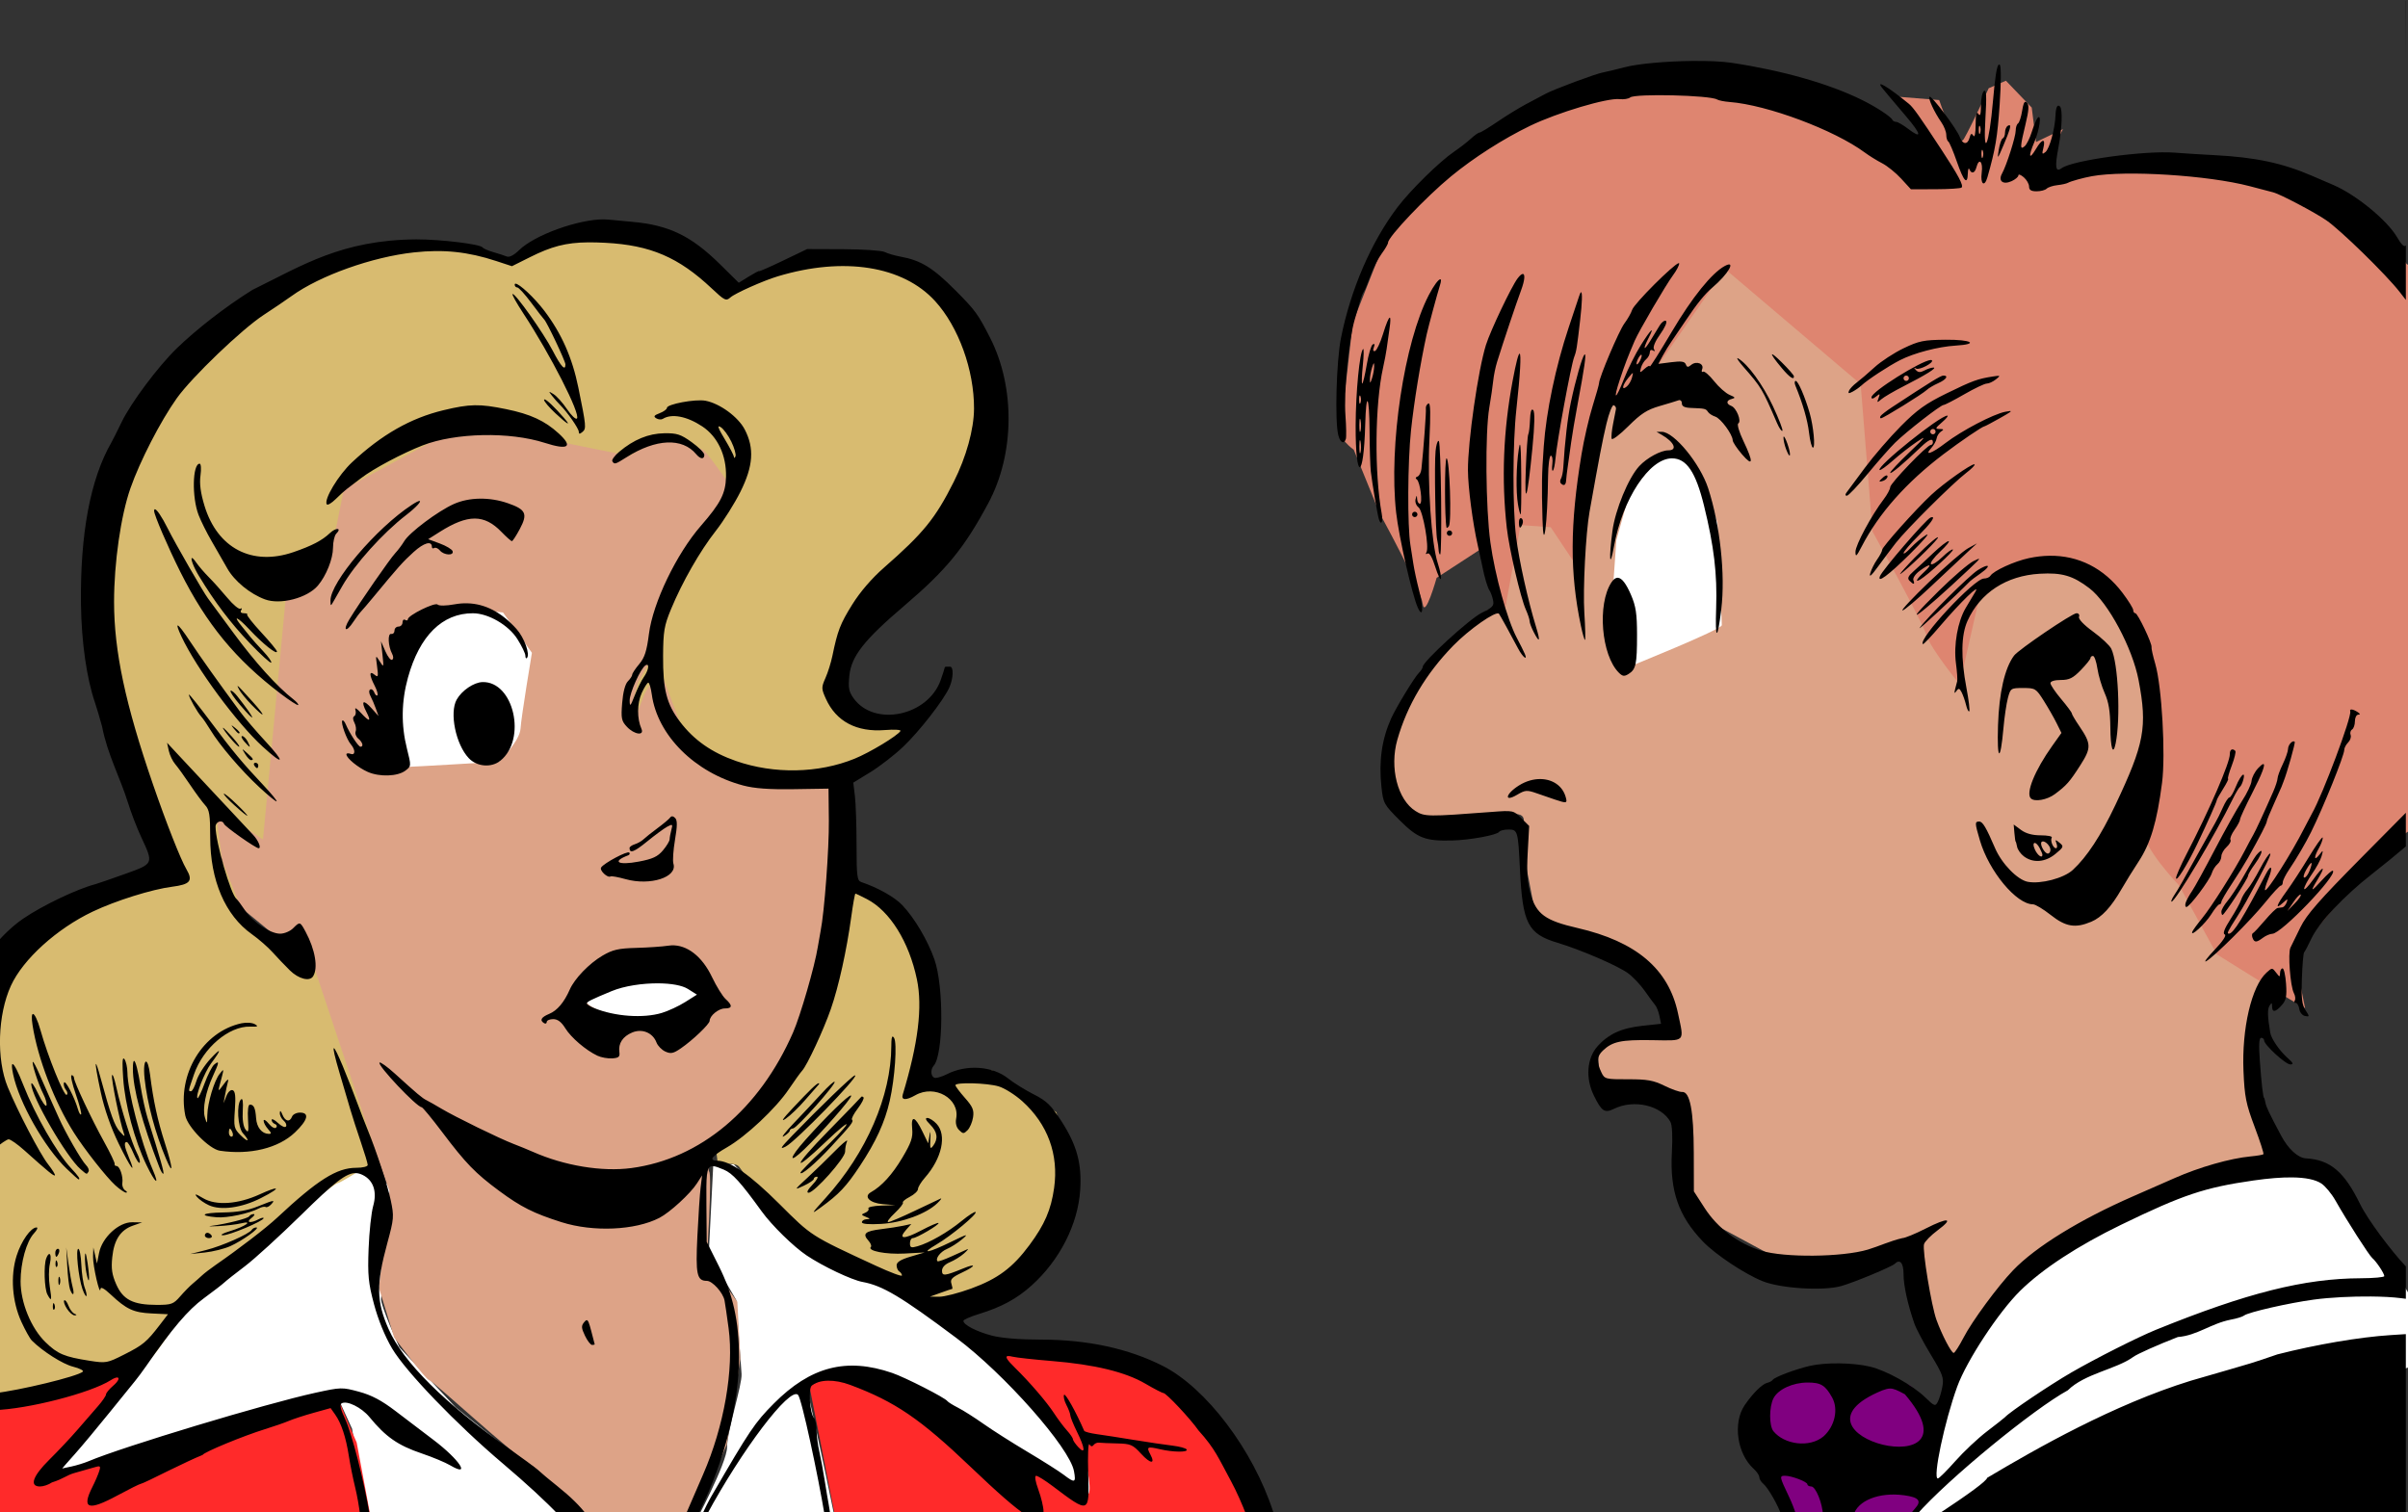
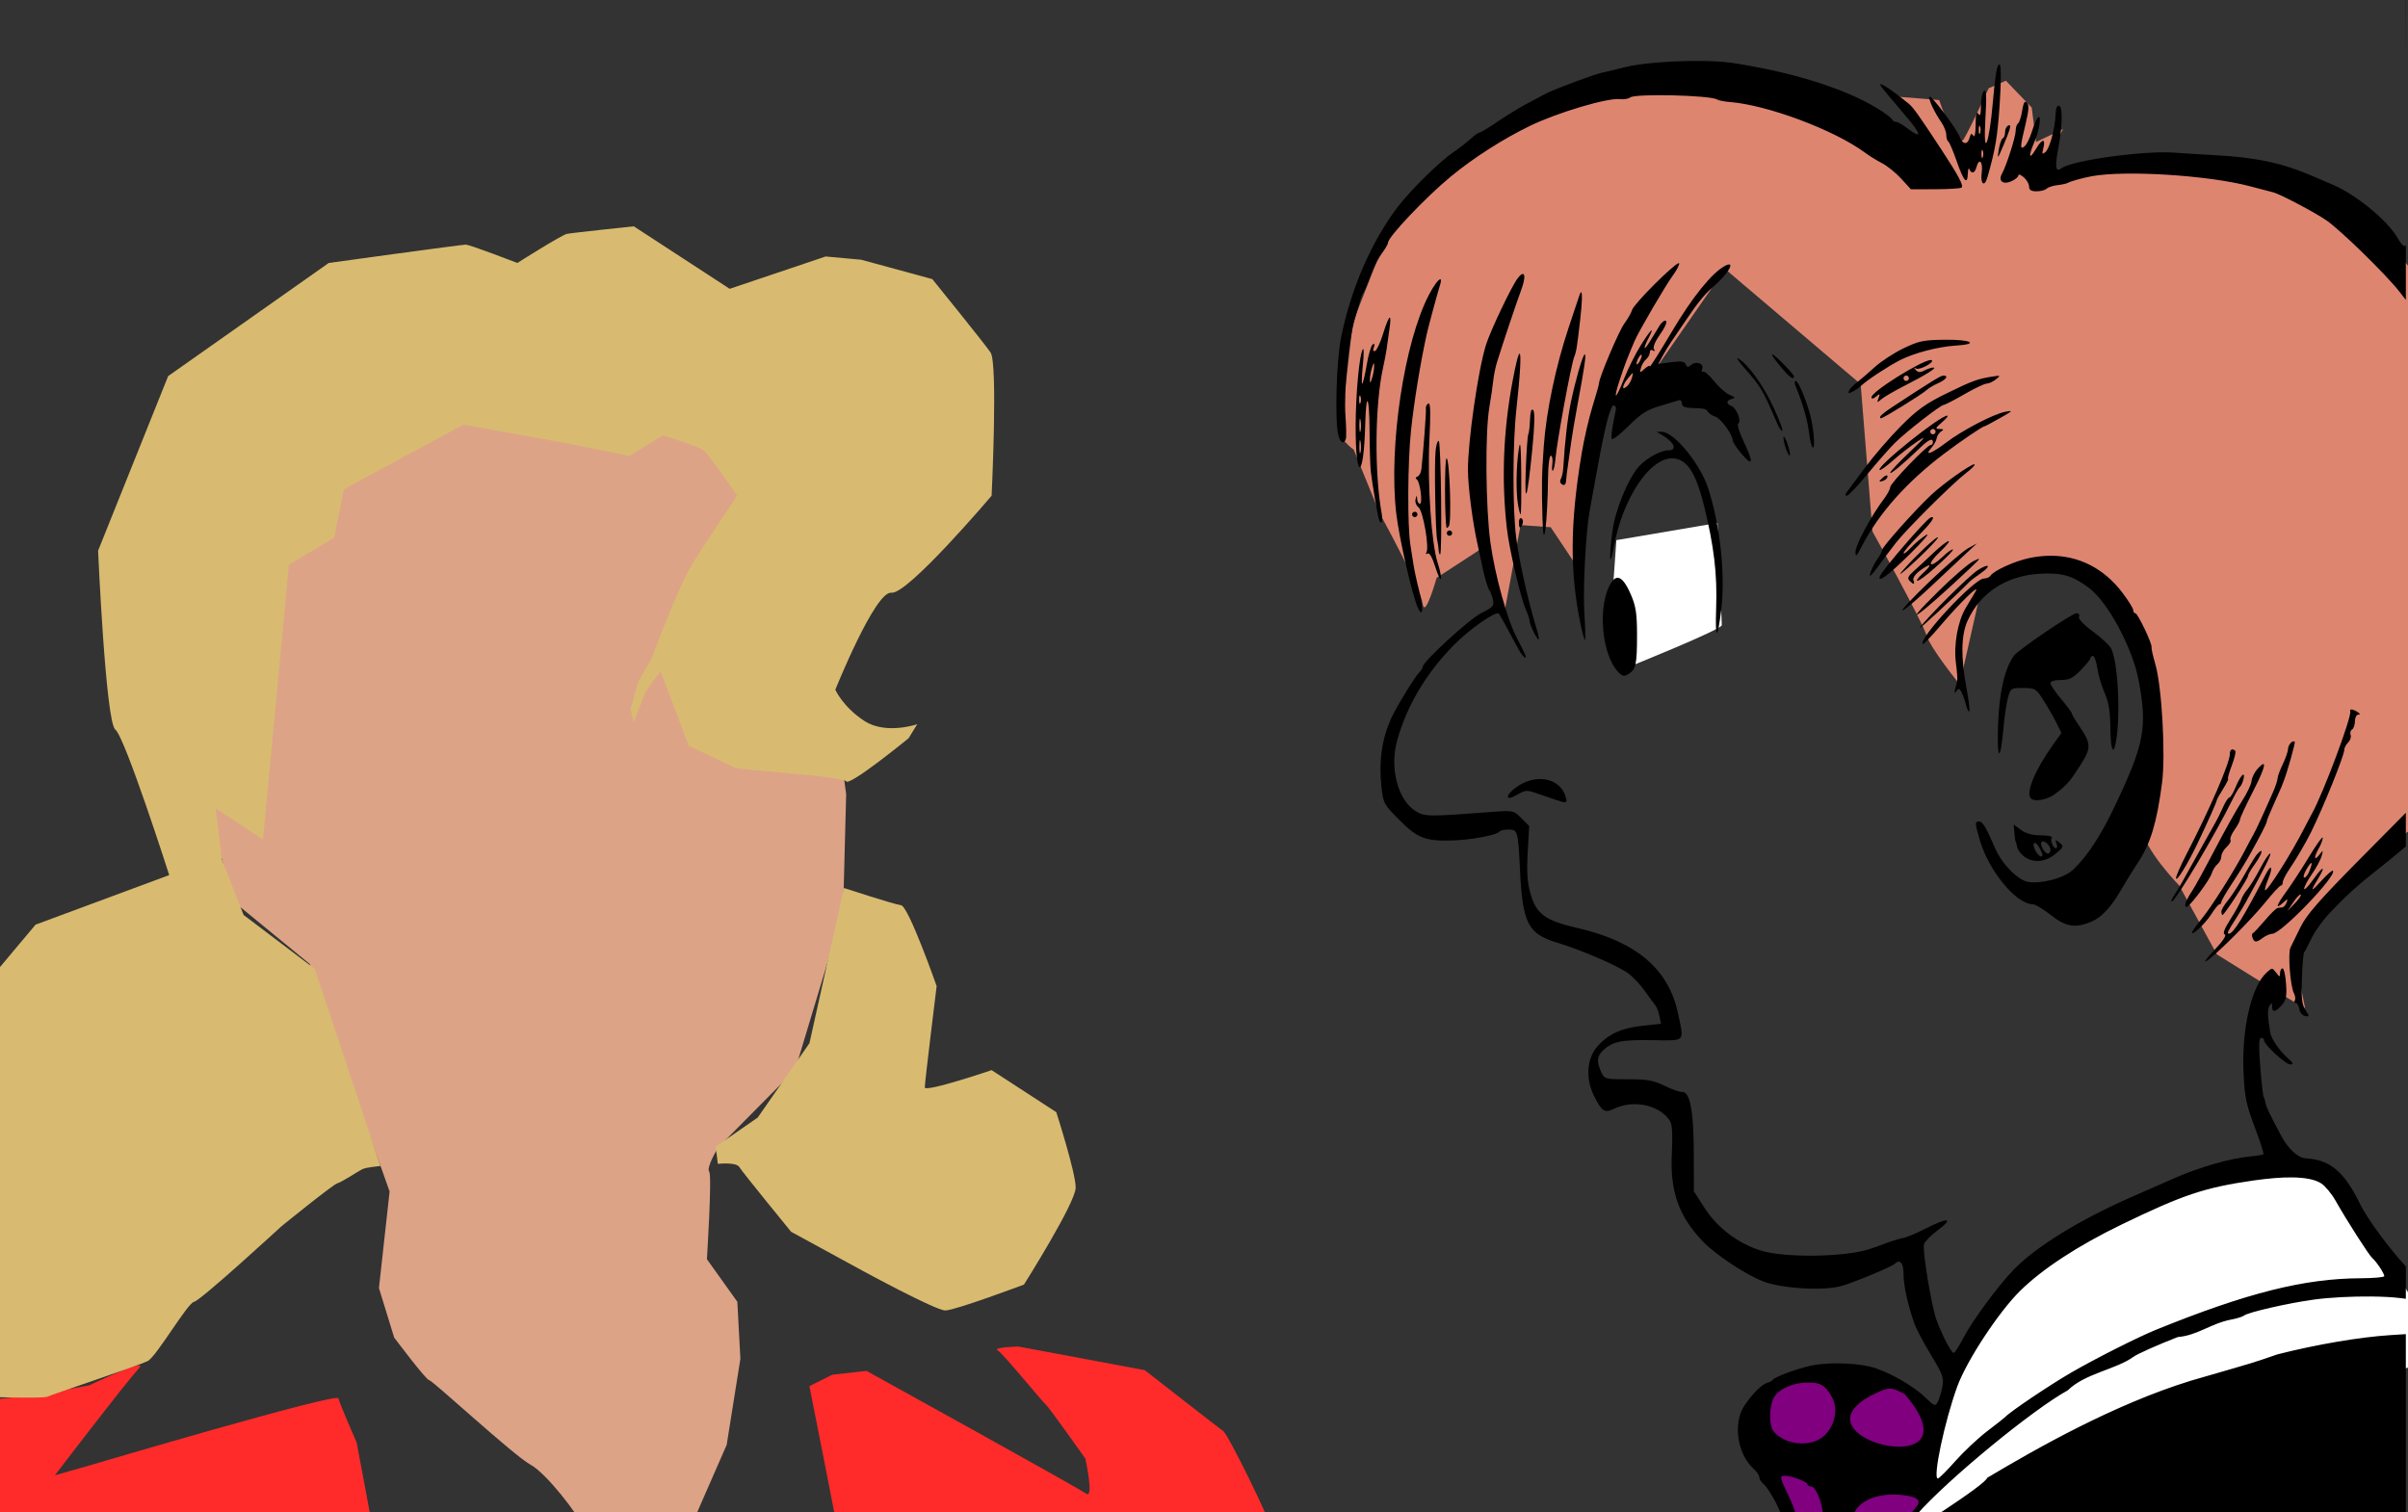
<svg xmlns="http://www.w3.org/2000/svg" xmlns:ns1="http://sodipodi.sourceforge.net/DTD/sodipodi-0.dtd" xmlns:ns2="http://www.inkscape.org/namespaces/inkscape" ns1:docname="Retro comic boy and girl.svg" ns2:version="1.0 (4035a4fb49, 2020-05-01)" id="svg803" version="1.1" viewBox="0 0 238.92 150.056" height="150.056mm" width="238.92mm">
  <rect x="0" y="0" width="238.92" height="150.056" fill="#333333" stroke="none" />
  <title id="title872">Retro comic boy and girl</title>
  <defs id="defs797" />
  <ns1:namedview ns2:pagecheckerboard="true" borderlayer="true" ns2:window-maximized="1" ns2:window-y="-9" ns2:window-x="-9" ns2:window-height="1001" ns2:window-width="1920" fit-margin-bottom="0" fit-margin-right="0" fit-margin-left="0" fit-margin-top="0" ns2:snap-global="false" showgrid="false" ns2:document-rotation="0" ns2:current-layer="layer1" ns2:document-units="mm" ns2:cy="168.06643" ns2:cx="781.45512" ns2:zoom="0.87609375" ns2:pageshadow="2" ns2:pageopacity="0.0" borderopacity="1.0" bordercolor="#666666" pagecolor="#ffffff" id="base" />
  <g transform="translate(374.992,-46.869)" id="layer1" ns2:groupmode="layer" ns2:label="Lager 1">
    <g id="g925">
      <path style="fill:#800080;stroke:none;stroke-width:0.265px;stroke-linecap:butt;stroke-linejoin:miter;stroke-opacity:1" d="m -196.206,198.852 c -1.208,-2.718 -6.569,-10.57 -5.436,-11.703 1.133,-1.133 3.851,-3.398 4.379,-3.624 0.528,-0.227 6.191,-0.982 6.72,-0.982 0.529,0 5.059,1.812 5.059,1.812 l 1.661,1.51 0.982,3.322 -1.284,4.606 0.528,1.208 -2.945,4.153 z" id="path874" />
      <path style="fill:#ffffff;stroke:none;stroke-width:0.265px;stroke-linecap:butt;stroke-linejoin:miter;stroke-opacity:1" d="m -183.672,195.002 -2.265,3.096 53.606,-16.686 -9.287,-15.629 c 0,0 -2.869,-3.096 -3.926,-3.096 -1.057,0 -5.285,-0.075 -5.889,0.227 -0.604,0.302 -11.552,2.794 -11.552,2.794 0,0 -12.458,8.154 -12.458,8.532 0,0.378 -4.983,8.079 -4.983,8.079 l -3.398,8.381 z" id="path876" />
-       <path style="fill:#dda387;stroke:none;stroke-width:0.265px;stroke-linecap:butt;stroke-linejoin:miter;stroke-opacity:1;fill-opacity:1" d="m -180.769,182.686 c -0.534,-0.747 -3.63,-5.873 -3.63,-7.261 0,-1.388 -0.747,-4.698 -0.747,-4.698 l -11.425,2.135 -10.891,-5.873 -0.641,-10.571 -8.115,-1.602 -0.214,-3.31 c 0,0 0.32,-1.815 1.815,-2.029 1.495,-0.214 5.979,-0.641 5.979,-0.641 l -1.815,-4.485 -6.94,-4.912 c 0,0 -5.232,-0.641 -5.232,-1.388 0,-0.747 -1.388,-7.367 -1.388,-7.367 l 0.107,-1.922 c 0,0 0.747,-1.602 -1.708,-0.961 -2.456,0.641 -7.688,1.281 -7.688,1.281 l -3.844,-3.524 c 0,0 0.32,-5.445 0.747,-6.406 0.427,-0.961 3.31,-6.193 3.31,-6.193 l 5.659,-5.552 1.815,-0.534 c 0,0 2.563,-42.283 5.552,-41.108 2.99,1.175 85.419,7.474 85.419,7.474 l -0.641,54.455 -2.349,3.096 -7.367,7.154 -5.445,8.008 c 0,0 -1.175,7.474 -0.961,8.328 0.214,0.854 2.883,8.222 2.883,8.222 l -9.289,2.349 c 0,0 -10.998,4.698 -11.425,4.912 -0.427,0.214 -5.339,3.951 -5.339,3.951 z" id="path913" />
-       <path style="fill:#ffffff;stroke:none;stroke-width:0.265px;stroke-linecap:butt;stroke-linejoin:miter;stroke-opacity:1" d="m -214.617,100.47 -0.641,9.076 1.815,3.524 c 0,0 9.289,-3.737 9.289,-4.164 0,-0.427 -0.427,-10.144 -0.427,-10.144 l -1.602,-4.805 -1.602,-2.349 -2.776,0.854 -2.776,3.417 z" id="path915" />
+       <path style="fill:#ffffff;stroke:none;stroke-width:0.265px;stroke-linecap:butt;stroke-linejoin:miter;stroke-opacity:1" d="m -214.617,100.47 -0.641,9.076 1.815,3.524 c 0,0 9.289,-3.737 9.289,-4.164 0,-0.427 -0.427,-10.144 -0.427,-10.144 z" id="path915" />
      <path style="fill:#de8570;stroke:none;stroke-width:0.265px;stroke-linecap:butt;stroke-linejoin:miter;stroke-opacity:1;fill-opacity:1" d="m -146.281,146.917 c -2.135,-1.175 -8.755,-5.339 -8.755,-5.339 l -3.737,-6.834 c 0,0 -3.63,-3.737 -3.63,-5.659 0,-1.922 1.388,-9.289 1.388,-9.289 0,0 -0.641,-6.94 -1.602,-9.183 -0.961,-2.242 -6.193,-7.474 -6.193,-7.474 h -4.591 l -5.125,2.669 -2.029,8.969 c 0,0 -2.883,-3.524 -3.31,-4.912 -0.427,-1.388 -5.339,-10.25 -5.339,-10.25 l -1.175,-14.628 -13.454,-11.425 -7.795,11.211 -4.378,2.029 -2.349,16.55 -2.776,-4.164 -2.99,-0.214 -1.602,8.649 -2.135,-6.406 -4.591,2.99 c 0,0 -1.175,4.164 -1.388,2.563 -0.214,-1.602 -4.271,-8.969 -4.271,-8.969 l -2.563,-6.3 c 0,0 -1.708,-1.175 -1.388,-2.349 0.32,-1.175 1.281,-10.25 1.281,-10.25 l 3.737,-9.503 13.026,-11.105 16.443,-4.271 19.646,7.154 c 0,0 5.445,2.776 4.591,0.854 -0.854,-1.922 -3.203,-5.552 -3.203,-5.552 l 3.951,0.32 c 0,0 1.708,5.125 2.456,3.844 0.747,-1.281 2.456,-5.018 2.456,-5.018 l 1.708,-0.747 2.563,2.669 0.427,3.417 2.669,-1.281 c 0,0 -2.669,4.912 -0.427,4.485 2.242,-0.427 8.542,-1.388 9.289,-1.281 0.747,0.107 10.144,1.068 10.144,1.068 0,0 10.784,5.232 12.066,5.659 1.281,0.427 9.289,12.279 9.289,12.279 l -4.591,46.447 -3.737,2.563 -7.795,9.183 -1.068,2.563 z" id="path917" />
      <path id="path819-4" style="fill:#000000;stroke-width:1" d="m -514.352,177.143 0.066,22.682 v -22.682 z m -267.07,22.545 c -9.576,0.105 -20.179,0.984 -25.436,2.369 -3.3,0.87 -6.9,1.734 -8,1.922 -2.6,0.443 -18.268,6.265 -21.5,7.99 -1.375,0.734 -4.663,2.483 -7.307,3.885 -2.644,1.402 -7.476,4.371 -10.738,6.598 -3.262,2.227 -6.279,4.049 -6.703,4.049 -0.424,0 -1.892,1.036 -3.262,2.301 -1.369,1.265 -4.206,3.463 -6.303,4.885 -5.343,3.621 -16.212,14.287 -21.086,20.691 -9.882,12.984 -17.63,30.901 -21.242,49.123 -1.712,8.638 -2.327,31.01 -0.998,36.307 0.711,2.831 2.141,3.56 2.832,1.443 0.225,-0.688 0.161,-4.625 -0.143,-8.75 -0.655,-8.912 1.214,-28.276 3.475,-36 0.885,-3.025 1.87,-6.4 2.188,-7.5 0.317,-1.1 0.884,-2.45 1.26,-3 0.376,-0.55 1.495,-3.25 2.488,-6 0.993,-2.75 2.872,-6.433 4.174,-8.184 1.302,-1.751 2.365,-3.59 2.365,-4.088 0,-2.161 14.151,-17.068 23.549,-24.805 8.497,-6.996 19.619,-14.108 29.625,-18.945 10.272,-4.966 28.899,-10.519 33.525,-9.996 1.54,0.174 3.323,-0.111 3.963,-0.633 1.842,-1.504 29.926,-0.841 32.529,0.768 0.584,0.361 2.692,0.782 4.686,0.936 14.1,1.087 39.214,10.476 50.623,18.928 1.65,1.222 4.575,3.033 6.5,4.023 1.925,0.99 5.135,3.586 7.133,5.77 l 3.633,3.969 9.188,-0.023 c 5.053,-0.014 9.456,-0.294 9.785,-0.623 0.793,-0.793 -1.133,-4.423 -7.479,-14.096 -8.311,-12.669 -10.615,-15.915 -12.24,-17.248 -7.937,-6.511 -12.911,-9.409 -9.809,-5.717 0.709,0.844 1.739,2.092 2.289,2.773 0.55,0.682 3.415,4.065 6.365,7.518 5.853,6.85 6.212,8.861 0.855,4.775 -1.876,-1.431 -3.893,-2.602 -4.482,-2.602 -0.59,0 -1.221,-0.338 -1.404,-0.75 -0.54,-1.215 -6.058,-4.828 -11.383,-7.453 -12.353,-6.09 -29.571,-11.002 -48.764,-13.908 -3.63,-0.55 -9.006,-0.764 -14.752,-0.701 z m 114.791,1.348 c -0.768,0.262 -1.449,4.432 -2.221,13.465 -1.445,16.904 -3.79,22.338 -2.846,6.594 0.488,-8.145 0.362,-10.726 -0.502,-10.191 -0.637,0.393 -1.166,2.826 -1.174,5.406 -0.011,3.397 -0.282,4.278 -0.984,3.191 -0.692,-1.07 -0.977,0.076 -1,4 -0.019,3.394 -0.355,4.99 -0.877,4.166 -0.643,-1.015 -0.976,-0.835 -1.391,0.75 -0.725,2.774 -2.569,2.645 -3.672,-0.256 -1.192,-3.137 -10.655,-15.731 -11.32,-15.066 -0.61,0.61 1.748,5.713 4.418,9.561 1.013,1.46 1.842,3.571 1.842,4.691 0,1.12 0.339,2.246 0.754,2.502 0.415,0.256 1.862,3.657 3.215,7.559 2.587,7.462 3.979,8.933 4.111,4.344 0.043,-1.512 0.305,-2.188 0.582,-1.5 0.756,1.873 2.037,1.507 2.627,-0.75 0.968,-3.702 2.537,-2.121 1.984,2 -0.577,4.302 1.031,5.621 2.135,1.75 2.99,-10.487 3.753,-15.016 4.582,-27.23 0.554,-8.164 0.578,-14.352 0.059,-14.871 -0.057,-0.057 -0.113,-0.095 -0.168,-0.113 -0.052,-0.017 -0.103,-0.017 -0.154,0 z m 9.914,13.955 c -0.509,0.009 -0.861,1.031 -1.234,3.369 -0.368,2.301 -1.059,4.427 -1.537,4.723 -0.478,0.295 -0.869,1.492 -0.869,2.66 0,2.281 -3.425,13.05 -5.129,16.125 -1.544,2.787 0.377,4.297 3.602,2.828 1.39,-0.633 2.527,-1.608 2.527,-2.164 0,-0.556 0.9,-0.241 2,0.701 1.1,0.942 2,2.512 2,3.49 0,1.28 0.784,1.777 2.801,1.777 1.54,0 3.243,-0.443 3.785,-0.984 0.542,-0.542 2.338,-1.133 3.994,-1.314 1.656,-0.181 3.44,-0.576 3.965,-0.877 1.031,-0.591 5.728,-1.89 8.955,-2.477 12.664,-2.301 43.533,-0.353 59.09,3.729 4.35,1.141 8.36,2.193 8.91,2.338 2.612,0.689 15.521,7.498 19.797,10.443 5.357,3.69 22.458,20.395 27.424,26.791 l 2.352,3.027 v -20.453 c -0.59,0.892 -1.664,-0.264 -3.4,-3.203 -3.708,-6.278 -15.289,-15.745 -23.672,-19.352 -1.925,-0.828 -5.525,-2.379 -8,-3.447 -11.142,-4.809 -21.267,-6.96 -36.5,-7.754 -4.95,-0.258 -11.7,-0.681 -15,-0.941 -11.118,-0.876 -38.345,2.862 -42.273,5.805 -2.306,1.727 -2.641,-0.294 -1.26,-7.611 1.371,-7.266 1.649,-14.437 0.6,-15.486 -0.945,-0.945 -1.554,0.274 -1.672,3.348 -0.192,5.022 -2.23,12.456 -3.76,13.715 -1.245,1.025 -1.363,0.792 -0.781,-1.545 0.91,-3.656 -0.482,-3.492 -2.734,0.32 -2.627,4.446 -3.002,2.987 -0.645,-2.512 1.994,-4.653 2.823,-10.875 1.199,-9.008 -0.454,0.522 -1.428,2.868 -2.164,5.213 -0.736,2.345 -1.939,4.764 -2.674,5.373 -1.785,1.482 -1.738,0.317 0.336,-8.273 1.245,-5.157 1.381,-7.211 0.537,-8.055 -0.211,-0.211 -0.399,-0.321 -0.568,-0.318 z m -5.969,8.758 c -0.155,-0.017 -0.38,0.072 -0.672,0.252 -0.55,0.34 -1,1.455 -1,2.477 0,1.022 -0.384,2.006 -0.855,2.189 -0.471,0.183 -1.149,2.134 -1.506,4.334 -0.601,3.704 -0.465,3.562 1.855,-1.92 2.205,-5.208 2.848,-7.261 2.178,-7.332 z m -11.205,0.213 c 0.06,0.023 0.126,0.117 0.195,0.289 0.277,0.688 0.277,1.812 0,2.5 -0.277,0.688 -0.504,0.125 -0.504,-1.25 0,-1.031 0.128,-1.606 0.309,-1.539 z m 1,9 c 0.06,0.023 0.126,0.117 0.195,0.289 0.277,0.688 0.277,1.812 0,2.5 -0.277,0.688 -0.504,0.125 -0.504,-1.25 0,-1.031 0.128,-1.606 0.309,-1.539 z m -113.656,42.441 c -1.851,0.374 -16.681,15.111 -17.443,17.523 -0.36,1.14 -1.661,3.424 -2.891,5.074 -2.021,2.712 -9.477,20.28 -9.477,22.332 0,0.465 -1.108,4.405 -2.461,8.756 -1.353,4.351 -3.202,12.412 -4.109,17.912 -4.349,26.37 -4.41,44.431 -0.221,64.25 0.61,2.888 1.293,5.25 1.518,5.25 0.224,0 0.115,-4.613 -0.242,-10.25 -0.559,-8.803 0.522,-29.74 1.949,-37.75 3.654,-20.509 4.831,-26.636 6.314,-32.896 0.964,-4.068 2.202,-7.218 2.752,-7 0.55,0.218 0.925,0.846 0.834,1.396 -0.091,0.55 -0.574,3.033 -1.076,5.518 -0.501,2.485 -0.743,5.027 -0.535,5.65 0.208,0.623 3.017,-1.498 6.244,-4.715 4.715,-4.7 7.013,-6.181 11.701,-7.537 3.208,-0.928 6.395,-1.899 7.082,-2.158 0.687,-0.259 1.25,0.251 1.25,1.135 0,1.146 1.004,1.643 3.5,1.732 5.143,0.184 5.506,0.27 6.287,1.49 0.392,0.613 1.613,1.402 2.713,1.754 2.066,0.66 6.471,6.635 6.537,8.867 0.019,0.695 1.59,3.064 3.486,5.264 4.187,4.858 4.377,3.053 0.527,-4.998 -1.614,-3.377 -2.453,-6.252 -1.92,-6.582 1.305,-0.807 -0.693,-5.815 -2.615,-6.553 -2.037,-0.782 -1.917,-2.125 0.234,-2.637 1.411,-0.335 1.247,-0.624 -0.852,-1.492 -1.431,-0.592 -4.058,-2.915 -5.838,-5.162 -1.78,-2.247 -3.641,-3.835 -4.137,-3.529 -0.496,0.306 -0.635,-0.137 -0.309,-0.986 0.779,-2.03 -2.192,-3.157 -4.115,-1.561 -1.179,0.978 -1.585,0.938 -2.023,-0.203 -0.419,-1.093 -1.693,-1.282 -5.412,-0.805 l -4.861,0.623 1.648,-3.057 c 0.908,-1.682 2.449,-4.184 3.424,-5.559 0.975,-1.375 3.361,-4.887 5.303,-7.805 3.99,-5.996 7.054,-9.784 9.793,-12.107 6.007,-5.096 9.14,-10.502 4.713,-8.133 -4.844,2.593 -12.216,11.735 -19.834,24.6 -4.537,7.662 -8.25,13.527 -8.25,13.033 0,-0.494 -0.868,-0.111 -1.93,0.85 -1.851,1.675 -1.909,1.662 -1.393,-0.312 0.296,-1.133 1.164,-2.579 1.93,-3.215 0.766,-0.635 1.393,-1.802 1.393,-2.592 0,-0.831 0.486,-1.136 1.154,-0.723 0.743,0.459 0.883,0.273 0.391,-0.523 -0.456,-0.738 0.496,-2.993 2.359,-5.588 1.736,-2.418 2.693,-4.616 2.154,-4.949 -0.533,-0.33 -1.597,0.429 -2.361,1.684 -0.765,1.255 -2.352,3.856 -3.527,5.781 -2.463,4.035 -2.903,3.319 -0.645,-1.049 2.526,-4.886 0.865,-3.329 -2.941,2.756 -1.964,3.139 -4.771,8.769 -6.238,12.508 -3.221,8.209 -4.228,8.304 -1.52,0.143 1.818,-5.479 2.851,-8.179 5.492,-14.357 1.563,-3.657 11.697,-20.99 14.379,-24.594 1.267,-1.702 2.303,-3.674 2.303,-4.381 0,-0.111 -0.066,-0.148 -0.189,-0.123 z m -58.418,4.055 c -0.431,0.041 -1.078,0.576 -1.916,1.689 -2.319,3.079 -10.131,19.512 -11.814,24.854 -2.941,9.328 -6.819,36.316 -6.756,47 0.038,6.369 1.796,19.798 3.672,28.055 0.757,3.33 1.54,6.93 1.742,8 0.718,3.796 1.965,7.959 2.68,8.945 0.398,0.55 0.976,2.125 1.285,3.5 0.493,2.197 -0.023,2.787 -4.262,4.865 -4.452,2.182 -22.023,18.269 -22.023,20.162 0,0.456 -0.636,1.466 -1.414,2.244 -1.715,1.715 -8.62,13.067 -10.48,17.229 -3.446,7.709 -4.612,15.943 -3.598,25.414 0.671,6.265 0.888,6.668 6.842,12.621 6.728,6.727 9.56,7.818 19.65,7.568 6.646,-0.164 16.845,-2.043 17.584,-3.238 0.294,-0.476 1.85,-0.865 3.457,-0.865 3.51,0 3.639,0.447 4.34,15 0.973,20.209 2.972,24.092 14.119,27.424 8.608,2.573 22.444,8.548 26.318,11.367 1.825,1.328 4.63,4.282 6.232,6.562 1.603,2.281 3.382,4.7 3.953,5.377 0.571,0.677 1.299,2.532 1.617,4.123 l 0.578,2.893 -6.848,0.732 c -8.009,0.858 -12.889,3.092 -17.01,7.785 -3.906,4.448 -4.448,11.817 -1.344,18.23 2.928,6.049 4.068,6.811 7.602,5.084 7.462,-3.647 17.663,-1.292 21.113,4.873 0.674,1.204 0.879,5.523 0.549,11.521 -0.791,14.354 2.507,23.805 11.619,33.301 4.678,4.875 15.628,12.156 22.344,14.857 6.786,2.73 22.68,3.717 29.432,1.826 4.768,-1.335 18.957,-7.237 20.066,-8.346 1.916,-1.916 3.277,-0.32 3.277,3.84 0,4.292 1.519,11.229 4.059,18.549 0.668,1.925 3.456,7.2 6.195,11.721 4.441,7.329 4.904,8.627 4.275,11.98 -0.388,2.069 -1.16,4.607 -1.713,5.641 -0.934,1.746 -1.264,1.629 -4.66,-1.662 -4.789,-4.64 -14.631,-10.121 -20.766,-11.562 -6.455,-1.517 -16.742,-1.625 -22.619,-0.236 -5.514,1.303 -13.048,4.157 -13.781,5.221 -0.28,0.406 -1.158,0.887 -1.953,1.068 -1.95,0.445 -5.497,3.945 -8.535,8.422 -4.48,6.602 -2.829,18.186 3.393,23.812 1.159,1.048 2.105,2.456 2.105,3.129 0,0.672 0.661,1.769 1.469,2.439 1.871,1.552 5.816,8.566 6.773,11.812 h 5.578 c -0.586,-1.963 -1.556,-4.517 -2.682,-6.883 -3.641,-7.654 -3.687,-7.902 -1.459,-7.902 2.435,0 8.32,2.264 8.32,3.201 0,0.44 0.638,0.799 1.418,0.799 1.745,0 4.256,6.447 4.428,10.785 h 11.416 c 1.463,-5.427 9.464,-8.755 18.924,-7.486 5.573,0.747 6.708,2.104 4.127,4.938 -0.767,0.842 -1.449,1.715 -2.023,2.549 h 2.434 c 12.108,-13.783 44.097,-39.871 56.777,-46.785 6.314,-6.273 18.133,-7.871 24.5,-12.5 1.392,-1.062 9.183,-4.542 16.689,-7.455 7.194,-0.54 12.416,-5.061 19.811,-6.504 2.2,-0.396 4.45,-1.09 5,-1.543 1.483,-1.222 16.818,-4.724 26.178,-5.979 6.094,-0.817 14.182,-1.216 21.336,-1.152 4.292,0.038 8.248,0.244 11.236,0.627 l 1.822,0.232 v -12.127 c -5.441,-5.756 -14.228,-17.395 -17.127,-23.33 -5.934,-12.145 -11.233,-16.627 -20.242,-17.117 -3.019,-0.164 -6.669,-3.501 -9.35,-8.547 -4.525,-8.516 -5.543,-10.655 -5.857,-12.309 -0.188,-0.988 -0.414,-1.797 -0.502,-1.797 -0.36,0 -0.995,-5.503 -1.586,-13.75 -0.439,-6.12 -0.294,-8.75 0.482,-8.75 0.61,0 1.109,0.432 1.109,0.961 0,1.647 8.07,9.042 9.83,9.008 1.297,-0.023 1.083,-0.55 -0.955,-2.346 -3.052,-2.689 -6.184,-7.227 -6.572,-9.523 -1.027,-6.069 -1.101,-8.802 -0.277,-10.105 0.803,-1.27 0.948,-1.231 0.959,0.256 0.023,2.371 1.271,2.2 3.652,-0.5 1.616,-1.833 1.908,-3.316 1.58,-8 -0.221,-3.163 -0.81,-5.75 -1.309,-5.75 -0.499,0 -0.921,0.788 -0.939,1.75 -0.03,1.592 -0.163,1.576 -1.484,-0.17 -1.431,-1.891 -1.483,-1.891 -3.57,-0.002 -5.602,5.07 -9.313,20.937 -8.635,36.922 0.407,9.593 0.94,12.26 4.17,20.842 2.037,5.412 3.519,10.024 3.295,10.248 -0.225,0.224 -2.396,0.595 -4.826,0.824 -7.62,0.719 -19.174,4.018 -28.418,8.111 -2.75,1.218 -9.725,4.279 -15.5,6.803 -20.089,8.781 -36.536,18.919 -45,27.736 -5.731,5.971 -15.336,19.029 -18.523,25.184 -1.637,3.161 -3.304,5.749 -3.705,5.75 -0.886,0.003 -4.418,-6.787 -6.451,-12.4 -1.899,-5.244 -5.308,-25.958 -4.658,-28.309 0.272,-0.984 2.575,-3.334 5.117,-5.223 6.255,-4.645 3.966,-4.956 -4.547,-0.617 -3.831,1.953 -7.729,3.551 -8.664,3.551 -4.506,1.04 -8.988,3.129 -12.928,4.305 -9.652,2.861 -31.25,3.077 -39.941,0.398 -8.593,-2.648 -16.317,-8.461 -21.123,-15.896 l -4.076,-6.307 -0.037,-14.5 c -0.041,-15.697 -1.439,-22.952 -4.379,-22.73 -0.903,0.068 -3.879,-0.977 -6.613,-2.322 -4.134,-2.034 -6.434,-2.443 -13.664,-2.424 -8.317,0.023 -8.744,-0.086 -9.902,-2.5 -1.89,-3.94 -1.758,-6.077 0.506,-8.229 3.598,-3.419 6.748,-4.093 18.34,-3.922 12.893,0.19 12.135,0.969 9.795,-10.072 -3.517,-16.594 -15.63,-26.867 -37.658,-31.932 -12.013,-2.762 -15.338,-5.171 -17.529,-12.709 -1.231,-4.234 -1.491,-8.004 -1.076,-15.537 l 0.549,-9.947 -2.943,-2.943 c -2.907,-2.907 -3.04,-2.935 -11.164,-2.316 -23.772,1.808 -25.041,1.794 -28.432,-0.328 -6.732,-4.214 -9.81,-16.279 -6.818,-26.73 3.71,-12.959 10.661,-24.663 20.898,-35.186 5.953,-6.119 16.012,-13.157 17.133,-11.988 0.305,0.319 4.505,7.943 7.188,13.047 1.655,3.149 3.663,4.79 2.533,2.07 -0.411,-0.99 -1.784,-3.752 -3.051,-6.137 -3.528,-6.643 -8.165,-23.418 -9.857,-35.654 -1.786,-12.917 -2.018,-41.138 -0.414,-50.51 0.612,-3.575 1.27,-8.09 1.463,-10.035 0.193,-1.945 0.835,-5.095 1.428,-7 2.379,-7.651 7.11,-21.778 9.031,-26.965 1.418,-3.828 1.516,-6.133 0.568,-6.043 z m -30.883,1.99 c -0.663,0.071 -2.35,2.248 -4.205,5.803 -9.25,17.728 -15.091,56.524 -12.279,81.543 1.046,9.304 6.026,31.1 8.158,35.707 1.899,4.102 2.142,0.041 0.4,-6.68 -0.838,-3.236 -1.792,-7.669 -2.119,-9.852 -0.327,-2.183 -0.817,-5.317 -1.088,-6.965 -1.172,-7.14 -1.051,-31.044 0.219,-43.004 1.138,-10.718 3.512,-25.259 5.879,-36 0.611,-2.772 4.058,-15.514 4.938,-18.25 0.524,-1.631 0.496,-2.346 0.098,-2.303 z m 52.768,4.855 c -0.164,-0.007 -0.395,0.412 -0.689,1.305 -0.253,0.766 -2.036,6.118 -3.963,11.893 -4.858,14.559 -8.408,31.488 -9.33,44.5 -0.762,10.75 -0.823,14.321 -0.469,27.416 h 0.002 c 0.36,13.311 1.873,1.563 2.082,-16.166 0.05,-4.263 0.519,-7.75 1.043,-7.75 0.525,0 0.775,1.398 0.559,3.107 -0.217,1.709 -0.119,2.834 0.217,2.498 0.336,-0.336 0.755,-2.296 0.932,-4.357 0.56,-6.544 5.809,-35.063 7.039,-38.248 0.821,-2.126 1.018,-3.351 2.234,-13.908 0.739,-6.417 0.837,-10.269 0.344,-10.289 z m -71.627,9.516 c -0.385,-0.059 -1.299,2.081 -2.605,6.305 -0.986,3.186 -2.3,5.961 -2.92,6.168 -0.702,0.234 -0.873,-0.282 -0.455,-1.371 0.432,-1.125 0.285,-1.51 -0.41,-1.08 -0.594,0.367 -1.611,3.816 -2.26,7.664 -0.649,3.848 -1.401,6.996 -1.67,6.996 -0.269,0 -0.173,-3.038 0.213,-6.75 0.386,-3.712 0.433,-6.497 0.104,-6.189 -1.294,1.208 -2.743,16.091 -2.787,28.611 -0.074,21.054 3.028,20.79 3.582,-0.305 0.338,-12.853 1.551,-11.2 1.627,2.217 0.038,6.554 0.251,13.491 0.477,15.416 0.522,4.466 2.494,16.113 3.004,17.75 0.82,2.631 1.645,1.097 1.076,-2 -2.795,-15.209 -2.554,-41.011 0.512,-54.75 0.552,-2.475 1.151,-5.625 1.332,-7 0.181,-1.375 0.657,-4.75 1.059,-7.5 0.403,-2.76 0.423,-4.136 0.123,-4.182 z m 208.08,8.264 c -8.19,0.073 -9.963,0.436 -15.73,3.209 -3.575,1.719 -8.449,4.908 -10.832,7.088 -2.383,2.18 -5.411,4.774 -6.729,5.764 -1.317,0.989 -2.62,2.385 -2.895,3.102 -0.381,0.992 -0.046,1.06 1.4,0.285 1.045,-0.559 2.503,-1.582 3.24,-2.273 2.317,-2.17 10.14,-7.307 14.521,-9.537 5.284,-2.689 14.283,-5.042 20.793,-5.438 8.973,-0.545 5.989,-2.287 -3.77,-2.199 z m -159.473,5.223 c -0.427,-0.084 -1.316,3.201 -2.621,10.195 -3.493,18.713 -4.21,36.765 -2.186,55 0.864,7.782 5.163,26.238 7.139,30.65 0.776,1.733 1.41,3.669 1.41,4.301 0,0.632 0.686,2.475 1.525,4.098 2.227,4.307 2.583,3.615 0.922,-1.799 -3.053,-9.947 -6.419,-25.093 -7.5,-33.75 -1.353,-10.838 -1.307,-35.093 0.092,-47.785 1.484,-13.466 1.843,-20.787 1.219,-20.91 z m 94.537,0.234 c -0.313,0.117 0.927,1.951 3.705,5.252 2.888,3.432 4.551,4.536 4.455,2.959 -0.026,-0.412 -2.097,-2.775 -4.604,-5.25 -2.131,-2.104 -3.313,-3.052 -3.557,-2.961 z m -70.113,0.035 c -0.038,5.4e-4 -0.082,0.025 -0.131,0.072 -0.863,0.823 -3.333,9.46 -5.107,17.854 -1.204,5.693 -2.246,14.684 -2.844,24.51 -0.101,1.655 -0.491,3.504 -0.865,4.109 -0.374,0.606 -0.393,1.39 -0.041,1.742 1.119,1.119 1.874,0.692 1.971,-1.111 0.051,-0.963 0.366,-3.55 0.697,-5.75 0.331,-2.2 0.866,-6.025 1.189,-8.5 0.324,-2.475 1.432,-9 2.461,-14.5 2.458,-13.145 3.23,-18.434 2.67,-18.426 z m 21.121,0.125 c 0.105,-0.002 0.166,0.095 0.166,0.301 0,0.55 -0.436,1.675 -0.969,2.5 -0.533,0.825 -0.969,1.05 -0.969,0.5 0,-0.55 0.436,-1.675 0.969,-2.5 0.333,-0.516 0.628,-0.797 0.803,-0.801 z m 36.025,1.273 c -0.387,-0.044 0.487,1.264 2.172,3.197 6.872,7.888 7.002,8.103 12.664,21.188 0.799,1.847 1.691,3.122 1.98,2.832 0.29,-0.29 -1.307,-4.442 -3.549,-9.227 -3.798,-8.105 -9.348,-15.727 -13.023,-17.887 -0.108,-0.064 -0.189,-0.097 -0.244,-0.104 z m 72.297,0.703 c -3.502,0.26 -22.125,11.803 -22.125,13.957 0,0.714 0.604,0.621 1.688,-0.26 1.495,-1.216 1.604,-1.152 0.957,0.57 -0.67,1.783 -0.582,1.818 1.062,0.416 0.986,-0.841 4.64,-2.98 8.119,-4.754 8.613,-4.393 12.939,-7.097 11.359,-7.102 -0.724,-0.002 -2.235,0.487 -3.357,1.088 -1.522,0.815 -2.334,0.778 -3.186,-0.146 -0.864,-0.937 -0.844,-1.071 0.08,-0.551 1.209,0.681 6.756,-2.249 5.893,-3.113 -0.089,-0.089 -0.257,-0.123 -0.49,-0.105 z m -208.486,1.238 c 0.121,-0.075 0.162,0.294 0.162,1.086 0,1.1 -0.361,3.125 -0.801,4.5 -0.634,1.98 -0.801,2.084 -0.801,0.5 0,-1.1 0.361,-3.125 0.801,-4.5 0.317,-0.99 0.518,-1.51 0.639,-1.586 z m 96.938,3.67 c 0.175,-0.018 0.04,0.532 -0.236,1.633 -0.306,1.219 -1.182,2.738 -1.947,3.373 -2.093,1.737 -1.71,-0.482 0.557,-3.229 0.967,-1.172 1.452,-1.759 1.627,-1.777 z M -701.357,317.5 c 0.55,0 1,0.45 1,1 0,0.55 -0.45,1 -1,1 -0.55,0 -1,-0.45 -1,-1 0,-0.55 0.45,-1 1,-1 z m 13.906,0 c -0.966,0 -4.814,2.372 -19.199,11.836 -2.087,1.373 -4.027,2.872 -4.311,3.33 h 0.002 c -0.283,0.458 -0.214,0.834 0.156,0.834 0.88,0 15.581,-9.102 17.174,-10.633 0.675,-0.649 2.588,-1.782 4.25,-2.518 2.999,-1.327 4.029,-2.85 1.928,-2.85 z m 20.674,0.107 c -0.33,-0.023 -1.008,0.071 -2.08,0.234 -5.695,0.867 -7.677,1.589 -17.32,6.305 -7.865,3.846 -11.089,6.155 -17.203,12.318 -4.138,4.171 -10.185,11.172 -13.436,15.559 -3.251,4.387 -6.332,8.539 -6.848,9.227 -0.599,0.799 -0.566,1.25 0.094,1.25 0.568,0 4.092,-3.712 7.83,-8.25 3.738,-4.537 8.346,-9.768 10.238,-11.625 4.233,-4.153 17.053,-14.125 18.16,-14.125 0.445,0 3.93,-1.8 7.746,-4 3.816,-2.2 7.594,-4 8.396,-4 0.802,0 2.333,-0.702 3.4,-1.559 1.156,-0.928 1.572,-1.295 1.021,-1.334 z m -75.938,1.896 c -0.471,-0.002 -0.531,0.784 -0.135,1.746 2.758,6.69 4.55,12.881 5.113,17.676 0.36,3.066 1.018,5.574 1.463,5.574 0.96,0 0.194,-8.038 -1.24,-13 -1.769,-6.121 -4.315,-11.992 -5.201,-11.996 z m -163.176,5.459 c 0.06,0.023 0.126,0.115 0.195,0.287 0.277,0.688 0.277,1.812 0,2.5 -0.277,0.688 -0.504,0.125 -0.504,-1.25 0,-1.031 0.128,-1.604 0.309,-1.537 z m 25.74,2.953 c -0.045,-0.002 -0.094,0.014 -0.145,0.045 -0.614,0.379 -1.022,1.219 -0.906,1.865 0.181,1.012 -0.858,15.168 -1.662,22.635 -0.146,1.354 -0.817,2.646 -1.492,2.871 -0.723,0.241 -0.833,0.669 -0.266,1.039 1.272,0.831 2.334,9.129 1.168,9.129 -0.498,0 -0.956,-0.788 -1.02,-1.75 -0.105,-1.587 -0.16,-1.58 -0.588,0.076 -0.26,1.004 0.235,2.354 1.098,3 1.697,1.27 4.108,15.051 2.959,16.91 -0.38,0.615 -0.195,0.783 0.434,0.395 0.686,-0.424 1.761,1.427 2.871,4.949 0.976,3.095 1.937,5.132 2.139,4.527 0.201,-0.605 -0.332,-3.239 -1.186,-5.854 -2.393,-7.331 -3.919,-29.822 -3.129,-46.119 0.476,-9.818 0.406,-13.688 -0.275,-13.719 z m 38.885,2.35 c -0.525,-0.175 -0.839,1.093 -0.941,3.814 -0.097,2.559 -0.391,5 -0.654,5.426 -0.263,0.426 -0.682,6.337 -0.93,13.135 -0.54,14.788 0.619,11.074 2.471,-7.924 0.866,-8.879 0.963,-13.617 0.293,-14.287 -0.084,-0.084 -0.163,-0.139 -0.238,-0.164 z m 178.672,0.521 c -0.342,0.021 -0.912,0.123 -1.688,0.275 -4.511,0.887 -16.348,7.086 -22.402,11.732 -5.142,3.946 -8.124,4.964 -5.254,1.793 0.952,-1.052 1.842,-2.663 1.977,-3.58 0.135,-0.917 0.888,-2.075 1.674,-2.572 1.131,-0.716 1.011,-0.909 -0.57,-0.922 -1.763,-0.015 -1.655,-0.313 0.906,-2.516 1.598,-1.374 2.498,-2.496 2,-2.494 -2.829,0.013 -26.625,19.109 -25.373,20.361 0.26,0.26 2.495,-1.327 4.969,-3.527 2.474,-2.201 6.523,-5.363 8.998,-7.025 3.822,-2.567 3.407,-1.982 -2.75,3.875 -3.987,3.793 -7.25,7.267 -7.25,7.721 0,0.784 5.05,-3.447 11.439,-9.584 3.055,-2.934 4.561,-3.537 4.561,-1.824 0,0.55 -0.367,1 -0.814,1 -1.372,0 -15.186,14.368 -15.186,15.795 0,0.736 -1.089,2.771 -2.422,4.521 -4.603,6.048 -10.578,17.161 -10.574,19.668 0.004,2.122 0.369,1.811 2.332,-1.984 6.399,-12.374 16.722,-24.019 30.664,-34.588 6.326,-4.795 14.589,-10.412 15.318,-10.412 0.199,0 2.796,-1.376 5.771,-3.057 3.677,-2.077 4.7,-2.721 3.674,-2.656 z m -243.246,2.893 c 0.058,0.043 0.122,0.232 0.189,0.582 0.24,1.244 0.23,3.044 -0.019,4 -0.251,0.956 -0.447,-0.062 -0.436,-2.262 0.008,-1.375 0.089,-2.196 0.209,-2.314 0.019,-0.018 0.038,-0.019 0.057,-0.006 z M -691.357,337.5 c 0.55,0 1,0.45 1,1 0,0.55 -0.45,1 -1,1 -0.55,0 -1,-0.45 -1,-1 0,-0.55 0.45,-1 1,-1 z m -103.5,1.061 2,1.154 c 4.665,2.694 5.975,5.785 2.451,5.785 -2.839,0 -7.979,2.781 -10.879,5.887 -4.041,4.327 -9.037,16.413 -10.068,24.355 -1.382,10.643 -1.005,14.455 0.57,5.758 3.221,-17.787 13.234,-33 21.719,-33 5.443,0 8.887,5.077 11.996,17.686 3.755,15.227 4.99,25.625 4.555,38.344 -0.419,12.254 0.482,12.475 1.92,0.471 1.562,-13.043 -0.44,-31.543 -4.902,-45.273 -3.001,-9.235 -12.776,-21.147 -17.361,-21.16 z m 47.672,1.783 c -0.077,2.2e-4 -0.121,0.11 -0.127,0.342 -0.023,0.927 0.417,2.902 0.982,4.389 1.615,4.248 2.048,2.311 0.473,-2.113 -0.582,-1.634 -1.098,-2.618 -1.328,-2.617 z m -158.654,1.336 c 0.058,0.043 0.122,0.232 0.189,0.582 0.24,1.244 0.23,3.044 -0.019,4 -0.251,0.956 -0.447,-0.062 -0.436,-2.262 0.008,-1.375 0.089,-2.196 0.209,-2.314 0.019,-0.018 0.038,-0.019 0.057,-0.006 z m 29.305,0.303 c -0.393,0.179 -0.831,1.731 -1.033,3.773 -0.505,5.109 -0.051,30.425 0.598,33.244 0.253,1.1 0.495,2.788 0.537,3.75 0.042,0.962 0.298,1.75 0.568,1.75 0.827,0 0.329,-41.993 -0.504,-42.508 -0.054,-0.033 -0.11,-0.035 -0.166,-0.01 z M -846,343.367 c -0.111,0.048 -0.243,0.609 -0.402,1.633 -0.978,6.279 -1.122,15.85 -0.312,20.75 0.341,2.062 0.785,3.75 0.988,3.75 0.201,0 0.31,-6.637 0.236,-14.75 -0.069,-7.591 -0.199,-11.122 -0.463,-11.371 -0.015,-0.014 -0.03,-0.018 -0.047,-0.012 z M -873.463,348.5 c -0.757,0 -0.757,22.712 0,25.949 0.058,0.247 0.443,0.023 0.855,-0.5 1.121,-1.42 0.313,-25.449 -0.855,-25.449 z m 197.619,2.232 c -1.231,-0.147 -11.479,7.087 -16.119,11.428 -5.95,5.566 -18.395,19.5 -18.395,20.596 0,0.515 -0.841,2.13 -1.869,3.59 -1.028,1.46 -2.192,3.779 -2.586,5.154 -0.498,1.736 0.352,1.034 2.779,-2.299 1.922,-2.639 4.965,-6.689 6.762,-9 3.994,-5.136 21.336,-22.396 26.33,-26.205 2.001,-1.526 3.437,-2.977 3.189,-3.225 -0.019,-0.02 -0.052,-0.034 -0.092,-0.039 z m -32.939,4.164 c -0.267,0.041 -0.642,0.245 -1.074,0.604 -0.825,0.685 -1.5,1.401 -1.5,1.592 0,0.19 0.675,0.086 1.5,-0.23 0.825,-0.317 1.5,-1.031 1.5,-1.59 0,-0.293 -0.159,-0.416 -0.426,-0.375 z M -885.357,368.5 c -0.55,0 -1,0.45 -1,1 0,0.55 0.45,1 1,1 0.55,0 1,-0.45 1,-1 0,-0.55 -0.45,-1 -1,-1 z m 193.762,2.016 c -0.154,-0.003 -0.369,0.046 -0.646,0.15 -1.673,0.63 -18.028,19.594 -18.949,21.973 -1.087,2.807 3.087,-0.271 11.137,-8.213 5.058,-4.991 7.847,-8.253 6.197,-7.25 -1.65,1.003 -4.238,3.162 -5.75,4.797 -1.513,1.635 -2.738,2.535 -2.727,2 0.011,-0.535 2.487,-3.437 5.5,-6.449 4.399,-4.398 6.316,-6.989 5.238,-7.008 z m -153.998,0.381 c -0.435,-0.076 -0.764,0.554 -0.764,1.545 0,2.415 0.556,2.657 1.35,0.59 0.31,-0.807 0.133,-1.734 -0.393,-2.059 -0.066,-0.041 -0.131,-0.065 -0.193,-0.076 z M -872.357,375.5 c -0.55,0 -1,0.45 -1,1 0,0.55 0.45,1 1,1 0.55,0 1,-0.45 1,-1 0,-0.55 -0.45,-1 -1,-1 z m 182.738,2.562 v 0.002 c -1.194,0.378 -7.83,6.605 -12.238,11.543 -2.214,2.48 -2.366,2.841 -0.578,1.377 4.701,-3.851 13.395,-12.5 12.98,-12.914 -0.03,-0.03 -0.084,-0.03 -0.164,-0.008 z m 4.123,1.438 c -0.584,0 -3.154,1.995 -5.711,4.432 -2.557,2.437 -5.873,5.51 -7.367,6.832 -2.069,1.83 -2.437,2.682 -1.549,3.57 1.551,1.551 2.097,1.474 1.453,-0.205 -0.297,-0.773 0.731,-2.3 2.354,-3.5 3.967,-2.933 5.029,-2.675 1.699,0.412 -2.866,2.657 -3.628,4.106 -1.49,2.834 2.879,-1.714 12.726,-10.733 12.244,-11.215 -0.288,-0.288 -2.086,0.99 -3.994,2.84 -1.909,1.85 -3.811,3.021 -4.229,2.604 -0.417,-0.417 1.132,-2.524 3.445,-4.682 2.313,-2.157 3.728,-3.922 3.145,-3.922 z m 10.639,0.838 -3.332,1.83 c -1.833,1.007 -8.358,6.649 -14.5,12.535 -6.142,5.887 -10.673,10.724 -10.07,10.75 0.603,0.026 5.553,-4.159 11,-9.301 5.447,-5.142 11.477,-10.804 13.402,-12.582 z m 27.145,4.637 c -2.504,0.034 -5.079,0.33 -7.713,0.893 -5.477,1.171 -13.263,4.744 -14.422,6.619 -0.345,0.558 -1.43,1.014 -2.41,1.014 -3.633,0 -24.75,22.681 -22.869,24.562 0.206,0.206 3.138,-2.874 6.52,-6.844 7.529,-8.84 15.318,-16.389 13.123,-12.719 -0.822,1.375 -2.434,4.075 -3.582,6 -3.015,5.055 -4.58,13.912 -3.666,20.754 0.423,3.161 0.624,6.196 0.449,6.746 -0.175,0.55 -0.527,1.9 -0.783,3 -0.353,1.521 -0.229,1.669 0.516,0.615 0.804,-1.138 1.151,-1.048 1.947,0.5 0.533,1.037 1.278,3.175 1.656,4.752 0.378,1.577 0.916,2.64 1.197,2.359 0.281,-0.281 -0.191,-4.209 -1.049,-8.729 -2.153,-11.347 -2.017,-19.821 0.402,-25.166 4.766,-10.53 14.542,-16.9 27.047,-17.625 8.3,-0.481 12.404,0.718 18.582,5.43 7.034,5.365 16.14,22.397 18.43,34.469 3.326,17.538 2.17,23.732 -8.725,46.74 -5.427,11.461 -10.682,19.47 -15.93,24.283 -3.374,3.095 -11.959,5.358 -16.846,4.441 -3.854,-0.723 -9.736,-6.768 -12.234,-12.57 -3.364,-7.813 -4.664,-10 -5.943,-10 -1.702,0 -1.684,0.472 0.254,7.068 3.401,11.578 13.665,23.932 19.885,23.932 0.868,0 3.855,1.8 6.639,4 5.605,4.43 9.174,5.029 15.139,2.537 3.93,-1.642 7.477,-5.478 11.441,-12.375 1.474,-2.564 4.306,-7.137 6.295,-10.162 4.514,-6.866 6.88,-14.806 8.791,-29.5 1.374,-10.562 -0.077,-36.09 -2.529,-44.5 -0.882,-3.025 -1.517,-5.864 -1.41,-6.309 0.299,-1.248 -5.158,-12.691 -6.053,-12.691 -0.436,0 -0.793,-0.521 -0.793,-1.158 0,-0.638 -1.797,-3.539 -3.992,-6.447 -7.007,-9.28 -16.512,-14.063 -27.363,-13.92 z m -26.422,1.156 c -0.196,-0.038 -0.906,0.29 -2.066,0.863 -1.839,0.91 -7.689,5.941 -13,11.18 -15.652,15.441 -7.407,9.51 11.48,-8.258 2.813,-2.646 3.913,-3.723 3.586,-3.785 z m 2.938,2.623 c -0.568,0.065 -1.715,0.565 -3.357,1.602 -3.252,2.051 -19.037,17.741 -21.775,21.645 -1.029,1.466 13.458,-11.96 18.936,-17.549 0.296,-0.302 2.027,-1.588 3.846,-2.859 2.642,-1.846 3.299,-2.946 2.352,-2.838 z m -138.129,4.463 c -0.1,-0.004 -0.199,6.9e-4 -0.299,0.016 -0.723,0.097 -1.423,0.676 -2.111,1.727 -5.356,8.175 -3.794,27.226 2.771,33.791 1.408,1.407 2.05,1.493 3.668,0.482 2.743,-1.713 3.156,-3.639 3.156,-14.672 0,-7.823 -0.431,-10.686 -2.248,-14.91 -1.823,-4.238 -3.433,-6.359 -4.938,-6.432 z M -637.588,406.5 c -1.643,0 -21.686,13.594 -23.383,15.859 -3.493,4.664 -5.614,13.892 -6.01,26.141 -0.435,13.455 0.881,14.1 2.035,0.998 0.363,-4.124 1.113,-9.186 1.664,-11.248 0.978,-3.661 1.113,-3.75 5.713,-3.748 4.531,0.002 4.826,0.184 7.707,4.744 1.648,2.608 3.812,6.392 4.811,8.41 l 1.816,3.668 -3.443,4.838 c -6.521,9.16 -9.996,17.689 -8.014,19.672 1.399,1.399 6.068,0.575 8.975,-1.584 4.391,-3.261 5.579,-4.611 9.604,-10.91 4.094,-6.409 4.051,-7.971 -0.402,-14.52 -1.563,-2.299 -2.842,-4.468 -2.842,-4.82 0,-0.352 -1.8,-2.776 -4,-5.385 -2.2,-2.609 -4,-5.278 -4,-5.93 0,-0.711 1.557,-1.186 3.887,-1.186 3.171,0 4.551,-0.685 7.5,-3.721 1.988,-2.046 3.613,-4.071 3.613,-4.5 0,-0.428 0.423,-0.779 0.939,-0.779 0.516,0 1.255,2.113 1.643,4.695 0.387,2.583 1.621,6.745 2.74,9.25 1.485,3.322 2.055,6.785 2.107,12.799 0.068,7.89 1.024,10.776 1.988,6.006 1.923,-9.514 0.969,-30.08 -1.645,-35.467 -0.592,-1.219 -3.666,-4.103 -6.832,-6.408 -3.49,-2.541 -5.554,-4.72 -5.242,-5.533 0.284,-0.74 -0.133,-1.342 -0.93,-1.342 z m 103.051,36.051 c -0.505,-0.046 -0.743,0.183 -0.572,0.699 0.649,1.958 -10.334,31.277 -14.328,38.25 -0.473,0.825 -1.77,3.3 -2.885,5.5 -4.711,9.3 -13.956,23.913 -14.674,23.195 -0.214,-0.214 0.319,-2.081 1.184,-4.15 1.899,-4.545 1.211,-5.909 -0.91,-1.807 -8.22,15.897 -12.164,22.262 -13.793,22.262 -0.903,0 -0.589,-0.649 3.137,-6.5 1.051,-1.65 2.53,-4.125 3.287,-5.5 7.225,-13.121 9.655,-18 8.971,-18 -0.444,0 -2.141,2.567 -3.771,5.703 -1.631,3.136 -3.747,6.59 -4.703,7.676 -0.956,1.086 -2.023,2.872 -2.371,3.969 -0.348,1.097 -2.146,4.357 -3.994,7.246 -2.285,3.573 -2.965,5.397 -2.127,5.707 0.752,0.279 -0.715,2.501 -3.77,5.709 -2.749,2.888 -4.205,4.832 -3.232,4.32 2.835,-1.491 16.786,-15.374 22.232,-22.125 2.75,-3.408 5.338,-6.199 5.75,-6.201 0.413,-0.002 0.75,-0.574 0.75,-1.271 0,-0.697 1.093,-2.876 2.428,-4.84 2.627,-3.866 6.163,-9.906 8.135,-13.893 4.671,-9.443 12.451,-28.715 12.443,-30.822 -0.003,-0.727 0.65,-1.978 1.451,-2.779 0.802,-0.802 1.221,-2.073 0.932,-2.826 -0.289,-0.753 -0.045,-1.668 0.543,-2.031 0.587,-0.363 1.068,-1.757 1.068,-3.1 0,-1.343 0.562,-2.45 1.25,-2.457 0.834,-0.011 0.75,-0.338 -0.25,-0.984 -0.901,-0.582 -1.674,-0.903 -2.18,-0.949 z m -21.674,11.926 c -0.82,-0.144 -2.153,1.447 -2.18,2.832 -0.019,0.93 -0.904,3.491 -1.967,5.691 -1.063,2.2 -1.948,4.608 -1.967,5.35 -0.019,0.742 -0.753,2.992 -1.633,5 -3.394,7.749 -6.613,14.713 -7.465,16.15 -0.489,0.825 -1.939,3.525 -3.221,6 -3.731,7.204 -12.407,20.946 -15.951,25.262 -1.795,2.185 -3.436,4.436 -3.646,5.002 -0.84,2.263 4.896,-3.004 7.064,-6.486 1.275,-2.048 2.656,-3.735 3.068,-3.75 0.412,-0.015 0.75,-0.427 0.75,-0.914 0,-0.487 1.754,-3.525 3.896,-6.75 2.142,-3.225 4.905,-7.663 6.141,-9.863 4.405,-7.842 6.963,-12.81 6.963,-13.525 0,-0.4 1.207,-3.369 2.682,-6.6 1.474,-3.231 2.751,-6.1 2.836,-6.375 0.085,-0.275 0.43,-1.175 0.766,-2 1.305,-3.203 4.488,-14.518 4.178,-14.85 -0.091,-0.097 -0.197,-0.153 -0.314,-0.174 z m -23.07,3.02 c -0.556,0.054 -0.933,0.683 -0.906,1.754 0.079,3.086 -7.598,20.818 -16.197,37.418 -2.185,4.217 -3.96,8.267 -3.941,9 0.04,1.724 4.236,-5.009 7.895,-12.668 3.927,-8.221 7.352,-15.898 7.359,-16.5 0.004,-0.275 1.071,-2.188 2.373,-4.25 1.302,-2.063 2.139,-3.75 1.859,-3.75 -0.28,0 0.337,-2.227 1.371,-4.949 1.034,-2.722 1.633,-5.197 1.33,-5.5 -0.411,-0.411 -0.809,-0.587 -1.143,-0.555 z m 11.557,5.498 c -0.351,0.063 -0.978,0.571 -1.883,1.541 -1.237,1.327 -2.338,3.465 -2.445,4.752 -0.107,1.287 -1.718,4.675 -3.58,7.527 -1.862,2.853 -6.44,11.036 -10.172,18.186 -3.732,7.15 -7.559,14.125 -8.506,15.5 -0.947,1.375 -2.006,3.288 -2.354,4.25 -0.347,0.962 -0.249,1.75 0.217,1.75 1.18,0 8.716,-10.029 9.514,-12.66 0.36,-1.188 1.312,-2.704 2.115,-3.371 0.804,-0.667 1.461,-1.988 1.461,-2.936 0,-0.947 0.89,-2.528 1.977,-3.512 1.087,-0.984 1.734,-2.182 1.438,-2.662 -0.297,-0.48 0.389,-2.178 1.523,-3.771 1.135,-1.594 2.062,-3.347 2.062,-3.896 0,-0.55 2.025,-4.936 4.5,-9.746 3.77,-7.327 5.187,-11.14 4.133,-10.951 z m -7.449,3.945 c -0.533,0.106 -1.74,1.912 -2.834,4.646 -0.862,2.153 -1.919,3.914 -2.35,3.914 -0.431,0 -1.529,1.688 -2.441,3.75 -0.912,2.063 -2.199,4.653 -2.859,5.758 -0.66,1.104 -3.184,5.604 -5.609,10 -6.768,12.265 -7.999,14.427 -9.723,17.057 -0.878,1.34 -1.337,2.436 -1.018,2.436 1.422,0 16.32,-24.991 22.951,-38.5 1.08,-2.2 2.28,-4.225 2.668,-4.5 0.388,-0.275 0.962,-1.514 1.275,-2.752 0.335,-1.326 0.259,-1.872 -0.06,-1.809 z m -263.025,1.652 c -2.629,-0.05 -5.491,0.724 -8.178,2.42 -5.059,3.194 -5.677,6.421 -0.662,3.463 3.011,-1.776 3.682,-1.83 7.25,-0.582 2.163,0.756 5.282,1.829 6.932,2.385 4.439,1.494 4.694,1.429 3.986,-1.027 -1.211,-4.205 -4.947,-6.575 -9.328,-6.658 z m 323.914,12.625 -16.693,16.857 c -15.698,15.853 -20.485,21.321 -22.766,26 -1.588,3.259 -3.277,6.708 -3.752,7.664 -1.009,2.032 -0.062,14.45 1.299,17.033 0.513,0.974 0.661,2.211 0.328,2.75 -0.333,0.539 -0.161,0.979 0.383,0.979 0.544,0 1.135,1.008 1.311,2.24 0.176,1.232 1.143,2.396 2.15,2.588 1.736,0.331 1.745,0.217 0.162,-2.199 -1.329,-2.026 -1.604,-4.451 -1.348,-11.838 0.177,-5.11 0.554,-9.516 0.838,-9.791 0.284,-0.275 1.508,-2.606 2.721,-5.182 2.788,-5.922 12.105,-15.863 22.5,-24.006 4.432,-3.472 9.683,-7.741 11.668,-9.488 0.457,-0.402 0.788,-0.661 1.199,-1.008 z m -146.832,4.4 0.27,3.191 c 0.149,1.755 0.355,3.191 0.457,3.191 0.102,0 0.35,0.878 0.551,1.951 0.2,1.073 1.344,2.689 2.541,3.592 3.424,2.583 7.975,2.238 11.785,-0.895 3.139,-2.581 3.234,-2.838 1.562,-4.199 -1.593,-1.297 -1.712,-1.265 -1.125,0.301 0.361,0.962 0.269,1.75 -0.205,1.75 -1.1,0 -2.245,-2.919 -1.572,-4.008 0.281,-0.454 -1.582,-0.826 -4.139,-0.826 -3.1,0 -5.561,-0.674 -7.387,-2.023 z m 115.627,4.855 c -0.462,0.145 -2.516,3.064 -4.973,7.113 -2.808,4.628 -6.633,10.5 -8.5,13.049 -3.822,5.216 -4.407,7.092 -1.352,4.326 1.791,-1.621 1.962,-1.639 1.393,-0.154 -0.358,0.932 -1.052,1.75 -1.543,1.818 -0.491,0.068 -1.315,0.181 -1.832,0.25 -0.517,0.069 -2.653,2.15 -4.748,4.625 -2.095,2.475 -4.122,4.641 -4.504,4.814 -0.382,0.173 -0.448,0.961 -0.145,1.75 v 0.002 c 0.695,1.811 1.464,1.804 3.895,-0.033 1.068,-0.807 2.663,-1.481 3.545,-1.5 3.373,-0.067 24.344,-21.917 22.656,-23.605 -0.264,-0.264 -2.117,1.335 -4.119,3.551 -4.125,4.566 -4.522,4.516 -1.645,-0.203 3.272,-5.367 2.272,-5.503 -1.496,-0.203 -1.925,2.708 -3.5,4.323 -3.5,3.59 0,-0.733 1.311,-3.206 2.912,-5.496 1.601,-2.29 3.223,-5.289 3.604,-6.664 0.673,-2.43 0.647,-2.444 -0.881,-0.5 -1.962,2.497 -2.051,0.852 -0.135,-2.5 0.786,-1.375 1.446,-3.136 1.465,-3.914 0.002,-0.097 -0.03,-0.134 -0.098,-0.113 z m -104.781,1.477 c 1.051,-0.142 2.914,1.72 2.914,3.174 0,0.758 -0.434,1.377 -0.965,1.377 -1.25,0 -3.155,-3.546 -2.342,-4.359 0.109,-0.109 0.242,-0.171 0.393,-0.191 z m -2.92,0.572 h 0.002 c 0.442,0.044 1.124,0.655 1.797,1.912 0.569,1.064 1.035,2.189 1.035,2.5 0,1.521 -1.81,0.279 -2.818,-1.934 -0.753,-1.653 -0.582,-2.535 -0.016,-2.479 z m 84.746,2.994 c -0.167,-0.034 -0.502,0.173 -1.027,0.699 -1.169,1.169 -1.526,1.739 -6.385,10.188 -1.65,2.869 -4.011,6.429 -5.248,7.908 -1.237,1.48 -2.249,3.252 -2.25,3.939 -6.8e-4,0.688 0.189,1.25 0.422,1.25 0.668,0 9.576,-13.664 9.576,-14.689 0,-0.507 1.125,-2.447 2.5,-4.311 1.9,-2.575 2.912,-4.88 2.412,-4.984 z m 18.781,4.506 c 0.24,0.056 0.055,1.01 -0.641,2.84 -0.552,1.451 -1.442,2.639 -1.98,2.639 -0.538,0 -0.221,-1.321 0.705,-2.936 1.009,-1.757 1.675,-2.599 1.916,-2.543 z m -4.127,11.824 c 0.062,-0.011 0.111,-0.002 0.145,0.031 0.271,0.271 -0.742,1.758 -2.25,3.307 l -2.74,2.816 2.248,-3.309 c 1.082,-1.592 2.163,-2.76 2.598,-2.846 z m -3.148,105.92 c 5.09,0.053 8.768,0.81 10.996,2.27 1.467,0.962 3.844,3.823 5.281,6.357 4.377,7.715 12.596,20.547 13.84,21.607 1.528,1.303 4.465,5.725 4.465,6.723 0,0.428 -3.937,0.793 -8.75,0.809 -21.2,0.075 -42.607,5.455 -76.695,19.275 -6.738,2.732 -22.698,10.787 -31.736,16.02 -8.124,4.703 -23.05,14.754 -24.818,16.713 -0.275,0.305 -3.294,2.683 -6.709,5.285 -3.415,2.602 -8.783,7.643 -11.928,11.203 -3.145,3.56 -6.08,6.473 -6.521,6.473 -1.998,0 2.49,-21.274 7.254,-34.387 3.526,-9.706 15.483,-27.912 23.561,-35.871 8.303,-8.181 21.595,-16.882 37.826,-24.756 23.151,-11.231 31.243,-13.937 49.518,-16.564 5.647,-0.812 10.459,-1.197 14.418,-1.156 z m 42.654,58.686 -5.822,0.375 c -11.563,0.746 -27.734,3.505 -42.25,7.207 -10.869,3.692 -5.495,2.06 -32.5,9.883 -28.794,8.905 -57.612,25.284 -76.166,36.334 -0.351,1.281 -6.455,5.77 -18.939,14.035 h 175.678 z m -224.072,18.129 c 5.039,-0.019 6.701,0.987 9.27,5.609 2.429,4.372 1.012,10.76 -3.23,14.561 -5.224,4.386 -14.704,3.085 -18.789,-1.984 -1.608,-2.12 -1.584,-9.045 0.043,-12.266 1.687,-3.339 7.184,-5.901 12.707,-5.92 z m 30.906,2.252 c 1.398,-0.026 2.753,0.602 5.604,2.15 30.199,35.369 -49.526,15.424 -8.5,-1.447 1.203,-0.433 2.058,-0.687 2.896,-0.703 z" transform="scale(0.265)" />
    </g>
    <g id="g911">
-       <path id="path878" style="fill:#ffffff;stroke:none;stroke-width:1px;stroke-linecap:butt;stroke-linejoin:miter;stroke-opacity:1" d="M 267.094 435.455 L 265.383 469.127 L 275.656 486.82 C 275.656 486.82 277.367 510.505 277.652 514.5 C 277.938 518.495 272.23 535.902 272.23 541.895 C 272.23 547.887 259.961 570.715 259.961 570.715 L 263.646 570.979 L 263.385 571.57 L 313.322 572.143 C 313.322 572.143 305.633 534.44 301.842 519.006 L 302.479 518.494 L 319.029 512.787 C 319.029 512.787 401.213 555.306 406.92 559.016 C 412.627 562.725 408.918 554.735 406.064 547.887 C 403.211 541.038 384.947 517.924 384.947 517.924 C 384.947 517.924 371.822 503.941 369.539 503.941 C 367.256 503.941 339.861 481.398 339.861 481.398 L 320.457 475.121 L 294.773 457.143 L 274.799 436.027 L 267.094 435.455 z M 132.977 438.023 C 131.55 437.738 120.42 445.729 120.42 445.729 L 67.344 490.814 L 21.117 552.738 L 40.521 546.174 L 127.27 525.059 L 131.836 535.045 L 138.113 574.139 C 138.113 574.139 223.434 574.71 222.293 573.854 C 221.152 572.997 208.882 557.589 207.74 556.732 C 206.599 555.876 170.645 527.055 170.645 527.055 L 149.527 504.512 C 149.527 504.512 142.394 488.818 142.68 486.25 C 142.965 483.682 146.104 444.588 146.104 444.588 L 140.396 438.881 C 140.396 438.881 134.403 438.309 132.977 438.023 z " transform="matrix(0.265,0,0,0.265,-374.992,46.869)" />
      <path id="path886" style="fill:#ff2a2a;fill-opacity:1;stroke:none;stroke-width:1px;stroke-linecap:butt;stroke-linejoin:miter;stroke-opacity:1" d="M 381.238 504.227 C 381.238 504.227 371.536 504.513 373.533 505.654 C 375.531 506.796 390.368 525.058 391.51 525.914 C 392.651 526.77 406.35 546.174 406.35 546.174 C 406.35 546.174 409.774 561.584 406.635 559.301 C 403.496 557.018 324.451 513.357 324.451 513.357 L 311.611 514.785 L 303.049 519.066 C 303.334 520.208 313.893 574.139 313.893 574.139 C 313.893 574.139 476.547 575.852 476.262 572.998 C 475.976 570.144 459.996 537.329 457.998 535.902 C 456.001 534.476 428.607 513.072 428.607 513.072 L 381.238 504.227 z M 51.918 511.279 C 48.645 511.432 33.387 518.779 33.387 518.779 C 33.387 518.779 7.704 523.63 -7.99 524.486 L -2.283 575.852 L 140.111 575.281 L 133.547 540.182 C 133.547 540.182 127.27 525.914 126.699 523.631 C 126.129 521.348 34.527 548.457 34.527 548.457 L 20.545 552.453 C 20.545 552.453 47.37 517.353 51.936 512.502 C 52.792 511.592 52.673 511.244 51.918 511.279 z " transform="matrix(0.265,0,0,0.265,-374.992,46.869)" />
      <path style="fill:#dda387;stroke:none;stroke-width:0.265px;stroke-linecap:butt;stroke-linejoin:miter;stroke-opacity:1;fill-opacity:1" d="m -317.233,198.173 c -0.378,-0.906 -3.473,-5.059 -5.134,-5.965 -1.661,-0.906 -9.74,-8.381 -10.042,-8.381 -0.302,0 -3.473,-4.228 -3.473,-4.228 l -1.51,-4.908 1.057,-9.589 -5.285,-14.874 -2.643,-7.701 -7.55,-6.191 -1.888,-6.871 -3.096,-36.618 29.521,-12.231 30.653,4.002 5.587,41.072 -0.302,11.552 -4.757,15.78 c 0,0 -7.173,7.248 -7.475,7.55 -0.302,0.302 -1.359,2.19 -1.057,2.567 0.302,0.378 -0.227,8.683 -0.227,8.683 l 3.02,4.228 0.302,5.663 -1.359,8.532 -3.7,8.456 z" id="path895" />
-       <ellipse style="fill:#ffffff;fill-opacity:1;stroke:none;stroke-width:0.265" id="path891" cx="-310.552" cy="145.813" rx="6.455" ry="2.076" />
-       <path style="fill:#ffffff;stroke:none;stroke-width:0.265px;stroke-linecap:butt;stroke-linejoin:miter;stroke-opacity:1" d="m -334.901,122.974 c 1.057,0 9.438,-0.529 9.438,-0.529 0,0 2.039,-2.039 2.114,-3.247 0.075,-1.208 1.133,-7.55 1.133,-7.55 l -2.869,-4.002 -4.832,-0.453 -3.851,3.398 -2.869,9.06 z" id="path893" ns1:nodetypes="ccscccccc" />
      <path id="path899" style="fill:#d8bb70;fill-opacity:1;stroke:none;stroke-width:1px;stroke-linecap:butt;stroke-linejoin:miter;stroke-opacity:1" d="M 237.291 84.746 C 237.291 84.746 214.289 87.169 212.271 87.572 C 210.254 87.976 193.707 98.469 193.707 98.469 C 193.707 98.469 175.95 91.607 174.336 91.607 C 172.722 91.607 123.084 98.469 123.084 98.469 L 62.955 140.842 L 36.725 206.217 C 36.725 206.217 39.548 270.382 43.18 273.207 C 46.812 276.032 63.357 327.688 63.357 327.688 L 13.316 346.252 L -18.16 383.783 L -8.879 523.01 C -7.265 523.01 16.142 523.817 17.756 523.01 C 19.37 522.203 52.059 511.306 55.287 509.691 C 58.516 508.077 70.219 487.9 72.641 487.496 C 75.062 487.093 105.328 459.248 105.328 459.248 C 105.328 459.248 124.698 443.509 126.312 443.105 C 127.927 442.702 133.981 438.666 135.596 437.859 C 137.21 437.052 142.455 436.648 142.455 436.648 L 117.838 362.797 L 91.203 342.619 L 83.133 322.039 L 80.711 302.668 L 98.469 314.371 L 108.152 211.463 L 125.104 201.375 L 128.734 183.215 L 173.529 159.002 L 211.463 165.861 L 235.678 170.705 L 248.188 163.037 C 248.188 163.037 261.504 167.073 263.521 168.688 C 265.539 170.302 276.033 185.637 276.033 185.637 C 276.033 185.637 264.734 202.181 259.084 211.463 C 253.434 220.745 244.152 246.17 244.152 246.17 L 238.906 255.451 L 236.08 265.541 L 237.291 270.383 C 237.291 270.383 240.519 261.908 241.326 259.891 C 242.133 257.873 247.381 251.416 247.381 251.416 L 257.873 279.262 C 257.873 279.262 272.401 286.121 274.822 287.332 C 277.244 288.543 315.58 290.56 316.791 292.578 C 318.002 294.596 340.197 276.436 340.197 276.436 L 343.426 271.189 C 343.426 271.189 331.723 275.225 323.652 269.979 C 315.581 264.732 312.756 258.275 312.756 258.275 C 312.756 258.275 327.689 221.15 333.742 221.957 C 339.796 222.764 371.271 185.637 371.271 185.637 C 371.271 185.637 373.694 135.998 370.869 131.963 C 368.044 127.927 349.076 104.521 349.076 104.521 L 322.441 97.258 L 309.125 96.047 L 273.207 108.152 L 237.291 84.746 z M 315.984 332.531 L 303.07 390.643 L 283.701 418.488 L 267.961 429.385 L 268.77 435.842 C 268.77 435.842 275.629 435.035 276.84 437.053 C 278.05 439.071 296.211 461.266 296.211 461.266 L 322.846 475.793 C 322.846 475.793 350.288 490.725 353.92 490.725 C 357.552 490.725 383.379 481.039 383.379 481.039 C 383.379 481.039 402.75 450.369 402.75 444.719 C 402.75 439.069 395.486 416.471 395.486 416.471 L 371.271 400.732 C 371.271 400.732 346.252 409.207 346.252 407.189 C 346.252 405.172 350.691 369.254 350.691 369.254 C 350.691 369.254 340.198 339.392 337.373 338.988 C 334.548 338.585 315.984 332.531 315.984 332.531 z " transform="matrix(0.265,0,0,0.265,-374.992,46.869)" />
-       <path id="path819" style="fill:#000000;stroke-width:1" d="m -1188.973,259.004 c -9.466,-0.037 -25.86,5.791 -31.729,11.529 -1.925,1.882 -3.661,2.778 -4.619,2.383 -0.844,-0.348 -3.11,-1.085 -5.035,-1.637 -1.925,-0.552 -3.725,-1.337 -4,-1.746 -0.831,-1.237 -15.517,-3.033 -24.791,-3.033 -27.96,0.213 -42.539,9.649 -61.443,18.934 -10.372,6.47 -21.099,14.909 -28.266,21.846 -7.032,6.822 -17.188,20.415 -20.713,27.721 -1.592,3.3 -3.285,6.675 -3.762,7.5 -7.882,13.639 -11.764,34.26 -11.42,60.662 0.184,14.135 2.132,27.768 5.262,36.838 0.569,1.65 1.768,5.7 2.664,9 1.907,10.105 6.822,19.269 9.619,28.283 1.136,3.694 3.37,9.517 4.965,12.939 4.744,10.185 4.817,10.02 -6.115,13.936 -5.225,1.872 -10.175,3.58 -11,3.797 -6.891,1.808 -19.816,7.977 -27,12.887 -3.957,2.704 -8.1,6.681 -10.935,10.312 v 63.709 l 0.613,1.102 -0.613,0.482 v 10.783 c 2.416,-2.075 4.821,-3.73 5.473,-3.73 0.691,0 3.312,1.839 5.824,4.088 9.081,8.128 11.101,9.781 11.486,9.396 0.215,-0.215 -0.947,-2.1 -2.582,-4.188 -3.034,-3.873 -11.328,-19.746 -15.07,-28.842 -4.307,-10.467 -3.786,-27.118 1.188,-37.982 4.538,-9.912 17.149,-21.341 30.615,-27.744 8.65,-4.113 22.158,-8.344 29.732,-9.312 6.812,-0.871 7.909,-2.213 5.356,-6.557 -2.181,-3.711 -7.505,-17.23 -12.545,-31.859 -10.313,-29.936 -14.543,-49.796 -14.543,-68.281 0,-14.665 2.526,-32.199 6.123,-42.502 3.543,-10.149 11.267,-25.153 17.357,-33.717 5.623,-7.906 24.39,-25.904 32.547,-31.213 3.56,-2.317 8.273,-5.51 10.473,-7.096 10.62,-7.653 30.16,-14.619 45.768,-16.316 11.118,-1.21 20.19,-0.258 30.83,3.234 l 5.875,1.93 6.764,-3.381 c 7.973,-3.986 13.39,-5.48 21.832,-5.547 1.948,-0.015 4.058,0.045 6.396,0.168 16.86,0.889 27.408,5.416 39.791,17.074 4.836,4.553 5.394,4.823 7,3.396 1.776,-1.579 12.304,-6.274 17.744,-7.914 24.667,-7.437 46.89,-3.932 58.928,9.295 8.761,9.628 14.616,25.816 14.555,40.25 -0.033,7.711 -2.901,18.082 -7.58,27.395 -6.896,13.726 -11.347,19.201 -26.123,32.141 -4.583,4.013 -8.922,9.053 -11.875,13.791 -4.513,7.241 -5.507,9.811 -7.459,19.293 -0.51,2.475 -1.674,6.187 -2.588,8.25 -1.565,3.533 -1.554,3.984 0.166,7.799 3.824,8.479 11.508,12.544 22.109,11.693 3.488,-0.28 6.103,-0.123 5.811,0.35 -1.112,1.799 -11.478,8.064 -17.176,10.379 -13.529,5.497 -30.093,5.824 -44.359,0.875 -9.133,-3.168 -15.829,-7.868 -21.047,-14.771 -4.978,-6.586 -6.373,-12.031 -6.299,-24.574 0.055,-9.219 0.416,-11.354 2.957,-17.5 4.208,-10.178 10.876,-21.834 16.816,-29.393 2.856,-3.634 6.986,-10.198 9.178,-14.586 4.809,-9.624 5.274,-16.3 1.627,-23.322 -2.454,-4.724 -9.343,-9.771 -14.715,-10.779 -3.751,-0.704 -14.426,1.276 -14.426,2.676 0,0.525 -1.221,1.418 -2.715,1.986 -2.111,0.803 -2.401,1.229 -1.299,1.91 0.78,0.482 1.891,0.581 2.467,0.221 3.323,-2.08 9.028,-0.991 14.787,2.824 5.756,3.813 9.072,10.85 8.887,18.863 -0.143,6.206 -2.031,9.898 -9.359,18.297 -9.196,10.54 -18.021,28.881 -19.5,40.525 -0.82,6.46 -1.605,8.89 -3.656,11.328 -1.436,1.707 -2.611,3.487 -2.611,3.955 0,0.469 -0.729,1.58 -1.619,2.471 -1.014,1.014 -1.812,4.043 -2.139,8.107 -0.466,5.8 -0.276,6.751 1.793,8.953 2.759,2.937 6.61,3.445 5.41,0.713 -1.684,-3.832 -1.645,-9.483 0.094,-13.336 0.971,-2.153 2.085,-3.914 2.477,-3.914 0.392,0 0.983,1.979 1.315,4.396 2.103,15.345 16.118,29.301 34.252,34.111 4.185,1.11 9.726,1.511 18.918,1.369 l 13,-0.201 0.125,11.912 c 0.11,10.489 -1.671,34.393 -3.086,41.412 -0.277,1.375 -0.753,4.075 -1.057,6 -1.122,7.108 -6.501,25.696 -9.26,32 -12.597,28.781 -34.669,47.296 -60.506,50.758 -10.994,1.473 -25.112,-0.852 -36.916,-6.078 -1.815,-0.804 -5.101,-2.148 -7.301,-2.988 -5.19,-1.982 -21.866,-10.137 -27,-13.205 -2.2,-1.315 -4.675,-2.719 -5.5,-3.121 -1.606,-0.783 -3.49,-2.367 -11.766,-9.885 -2.896,-2.631 -5.524,-4.523 -5.84,-4.207 -0.933,0.934 13.899,16.638 15.775,16.703 0.368,0.013 3.81,4.186 7.646,9.273 8.894,11.793 12.426,15.437 21.428,22.094 8.082,5.977 12.842,8.365 23.256,11.67 11.882,3.771 27.605,3.087 36.664,-1.598 3.945,-2.04 11.593,-9.06 14.072,-12.916 l 1.93,-3 -0.547,4.5 c -0.301,2.475 -0.848,10.682 -1.217,18.236 -0.701,14.375 -0.196,16.764 3.541,16.764 2.08,0 6.056,4.408 6.625,7.344 0.23,1.185 0.917,5.89 1.525,10.453 2.043,15.317 -1.689,36.683 -9.555,54.703 -0.72,1.65 -3.496,8.062 -6.17,14.25 l -0.447,1.035 h 4.625 c 0.321,-0.677 0.625,-1.335 0.967,-2.029 8.976,-18.2 14.487,-39.932 14.486,-57.137 -3e-4,-13.408 -2.247,-23.548 -7.57,-34.172 l -4.535,-9.053 -0.113,-13.947 c -0.086,-10.707 -0.055,-14.169 2.094,-14.4 0.122,-0.013 0.251,-0.016 0.387,-0.01 0.953,0.049 2.26,0.573 4.045,1.318 3.248,1.357 6.284,4.703 14.174,15.623 3.811,5.274 11.922,13.218 16.871,16.525 6.12,4.089 16.816,9.159 20.885,9.9 7.529,1.372 14.408,5.48 35.096,20.955 18.091,13.532 42.465,41.125 44.072,49.891 0.806,4.396 0.345,4.56 -3.838,1.369 -1.717,-1.31 -7.834,-5.187 -13.594,-8.615 -5.76,-3.428 -13.173,-8.141 -16.473,-10.475 -3.3,-2.334 -7.575,-5.045 -9.5,-6.025 -1.925,-0.98 -3.725,-2.1 -4,-2.488 -0.91,-1.284 -15.732,-8.844 -20.658,-10.537 -17.12,-5.883 -30.55,-2.408 -44.342,11.477 -7.081,7.129 -9.024,10.014 -23.25,34.527 -1.194,2.057 -2.553,4.762 -3.731,7.303 h 1.809 c 13.124,-24.351 31.136,-48.221 34.25,-45.107 1.377,1.377 7.522,30.314 9.973,45.107 h 2.18 c -0.266,-1.795 -0.536,-3.509 -0.695,-4.285 -0.226,-1.1 -0.885,-5.043 -1.469,-8.762 -0.583,-3.719 -1.501,-8.669 -2.039,-11 -0.538,-2.331 -0.987,-5.837 -1.002,-7.789 -0.013,-1.953 -0.419,-3.978 -0.9,-4.5 -1.596,-1.731 -2.277,-11.079 -0.891,-12.225 2.857,-2.361 8.515,-2.463 14.404,-0.26 16.827,6.296 26.233,12.712 45.205,30.834 9.899,9.456 16.483,15.245 20.703,17.986 h 6.324 c 0.083,-0.437 0.129,-0.938 0.129,-1.518 0,-1.538 -0.862,-5.152 -1.914,-8.031 -1.169,-3.199 -1.496,-5.236 -0.842,-5.236 0.589,0 3.363,1.73 6.164,3.846 13.788,10.413 13.794,10.411 13.324,-4.861 -0.203,-6.609 0,-11.446 0.449,-10.75 0.544,0.841 1.07,0.919 1.568,0.232 0.412,-0.568 1.312,-0.962 2,-0.875 0.688,0.087 3.748,0.214 6.801,0.283 5.057,0.114 5.854,0.455 8.953,3.838 3.547,3.872 5.501,4.033 3.496,0.287 -1.531,-2.86 -1.175,-3.059 3.527,-1.969 5.065,1.174 10.752,1.229 10.053,0.098 -0.296,-0.479 -2.685,-1.123 -5.309,-1.432 -2.624,-0.309 -9.047,-1.259 -14.271,-2.113 -5.225,-0.854 -11.525,-1.833 -14,-2.174 -2.475,-0.341 -4.625,-0.911 -4.779,-1.266 -3.05,-7.028 -7.062,-14.21 -7.521,-13.467 -0.328,0.531 0.055,2.222 0.852,3.758 0.797,1.536 1.462,3.305 1.48,3.93 0.017,0.625 1.137,3.385 2.49,6.135 3.067,6.235 3.276,8.733 0.478,5.73 -1.1,-1.181 -2,-2.508 -2,-2.949 0,-0.441 -1.012,-1.922 -2.25,-3.291 -1.238,-1.369 -3.424,-4.29 -4.857,-6.49 -2.733,-4.193 -9.136,-11.637 -14.643,-17.023 -2.911,-2.848 -3.762,-4.183 -2.615,-4.324 0.382,-0.047 0.987,0.037 1.811,0.244 1.345,0.338 7.95,1.064 14.678,1.613 15.965,1.304 27.542,4.113 35.014,8.492 3.283,1.924 6.32,3.498 6.748,3.498 1.055,0 10.123,9.668 13.131,14 6.349,7.033 7.514,10.42 12.213,19.064 1.998,3.701 4.2,8.698 5.738,12.721 h 10.463 c -0.153,-0.462 -0.277,-0.807 -0.432,-1.285 -7.522,-23.189 -25.082,-46.404 -41.34,-54.656 -12.806,-6.5 -28.263,-9.844 -45.512,-9.844 -8.062,0 -14.826,-0.547 -18.461,-1.494 -5.756,-1.499 -10.684,-4.048 -10.684,-5.527 0,-0.436 2.587,-1.583 5.75,-2.551 8.482,-2.595 14.235,-5.71 19.795,-10.713 10.492,-9.442 17.318,-22.825 18.172,-35.629 0.665,-9.971 -1.227,-16.933 -7.047,-25.93 -3.852,-5.955 -5.507,-7.551 -10.377,-10.018 -3.187,-1.614 -7.497,-4.294 -9.578,-5.955 -5.829,-4.652 -15.583,-5.317 -22.916,-1.564 -1.485,0.76 -3.398,1.381 -4.25,1.381 -1.66,0 -2.111,-2.982 -0.688,-4.551 3.679,-4.055 3.848,-29.749 0.262,-39.881 -2.532,-7.154 -7.398,-15.381 -11.949,-20.207 -2.878,-3.051 -9.099,-6.563 -15.424,-8.705 -1.548,-0.525 -1.752,-2.123 -1.76,-13.875 0,-7.305 -0.28,-15.548 -0.613,-18.318 l -0.606,-5.037 6.363,-3.9 c 3.5,-2.145 9.005,-6.404 12.232,-9.463 6.147,-5.826 15.297,-17.585 17.4,-22.359 1.485,-3.371 1.616,-7.703 0.232,-7.703 h -1.5 c -0.275,0 -0.516,0.219 -0.539,0.486 -0.022,0.267 -0.686,2.315 -1.475,4.551 -4.752,13.468 -24.889,17.633 -32.637,6.752 -1.753,-2.462 -2.017,-3.895 -1.547,-8.445 0.751,-7.277 5.505,-13.324 20.541,-26.141 15.802,-13.47 22.419,-21.547 31.471,-38.41 9.883,-18.411 10.141,-43.433 0.641,-62.029 -4.551,-8.908 -5.487,-10.187 -12.977,-17.715 -8.432,-8.476 -12.926,-11.225 -20.629,-12.617 -2.118,-0.383 -4.725,-1.149 -5.795,-1.703 -1.07,-0.554 -8.045,-1.032 -15.5,-1.061 l -13.555,-0.051 -9,4.32 c -4.95,2.377 -9,4.156 -9,3.955 0,-0.201 -1.712,0.693 -3.805,1.986 l -3.805,2.352 -6.934,-6.844 c -10.851,-10.709 -19.164,-14.737 -32.957,-15.971 -3.025,-0.27 -6.995,-0.642 -8.822,-0.824 -0.564,-0.056 -1.164,-0.085 -1.795,-0.088 z m -33.084,24.084 c -0.194,0.008 -0.301,0.124 -0.301,0.363 0,0.578 0.436,1.051 0.969,1.051 0.532,0 2.892,2.587 5.244,5.75 2.352,3.163 4.523,5.975 4.826,6.25 0.997,0.905 7.961,15.623 7.961,16.824 0,2.638 -1.677,0.823 -4.77,-5.158 -3.418,-6.611 -14.296,-21.935 -15.041,-21.189 -0.237,0.237 1.58,3.489 4.037,7.227 10.185,15.492 21.596,37.888 20.068,39.385 -0.437,0.429 -2.104,-1.152 -3.705,-3.514 -1.601,-2.362 -3.851,-4.88 -5,-5.596 -1.967,-1.225 -2.002,-1.189 -0.592,0.609 0.824,1.051 2.18,2.587 3.012,3.412 2.72,2.697 6.99,8.839 6.99,10.055 0,0.889 0.344,0.905 1.361,0.06 1.51,-1.253 1.429,-2.131 -1.518,-16.594 -2.277,-11.178 -6.294,-20.267 -12.684,-28.709 -3.828,-5.057 -9.501,-10.281 -10.859,-10.227 z m 10.854,43.334 c -0.101,0.003 -0.154,0.064 -0.154,0.189 0,0.574 1.892,2.81 4.205,4.967 4.63,4.318 6.165,5.145 3.199,1.725 -3.512,-4.051 -6.546,-6.903 -7.25,-6.881 z m -26.115,2.197 c -3.378,0.057 -6.746,0.665 -11.693,1.852 -12.274,2.943 -23.139,9.129 -34.238,19.494 -5.105,4.768 -10.611,13.912 -9.479,15.744 0.287,0.464 1.782,-0.405 3.324,-1.932 1.542,-1.527 3.421,-3.23 4.176,-3.785 0.754,-0.555 3.171,-2.398 5.371,-4.096 4.526,-3.493 15.529,-9.345 23.027,-12.246 12.315,-4.765 32.55,-5.185 45.736,-0.949 8.818,2.832 10.738,1.532 5.211,-3.531 -5.171,-4.738 -10.566,-7.231 -19.682,-9.094 -4.987,-1.019 -8.376,-1.514 -11.754,-1.457 z m 91.361,7.912 c 0.128,-0.044 0.376,0.054 0.736,0.277 1.055,0.655 2.845,3.1 3.977,5.434 1.132,2.334 1.83,4.809 1.551,5.5 -0.279,0.691 -0.54,0.782 -0.584,0.199 -0.043,-0.582 -1.606,-3.594 -3.471,-6.691 -1.91,-3.172 -2.594,-4.586 -2.209,-4.719 z m -20.395,2.576 c -5.909,0.087 -11.434,2.36 -16.875,6.938 -1.725,1.451 -2.883,3.047 -2.574,3.547 0.786,1.271 1.011,1.209 5.342,-1.525 10.989,-6.937 20.872,-7.366 26.047,-1.131 1.59,1.916 3.055,2.027 3.055,0.234 0,-0.732 -2.135,-2.863 -4.744,-4.736 -4.082,-2.932 -5.511,-3.396 -10.25,-3.326 z m -173.957,11.395 c -2.699,0 -2.961,12.608 -0.398,19.215 0.914,2.356 3.108,6.76 4.877,9.785 1.769,3.025 4.409,7.622 5.867,10.217 2.657,4.727 8.486,9.518 14.105,11.594 5.769,2.131 15.858,-0.502 19.816,-5.17 3.13,-3.691 5.639,-9.98 5.662,-14.191 0.012,-2.228 0.554,-4.582 1.205,-5.232 2.21,-2.21 -0.037,-2.431 -2.367,-0.232 -2.939,2.773 -6.704,4.74 -13.635,7.125 -15.506,5.335 -28.486,-1.429 -33.326,-17.363 -1.468,-4.831 -1.92,-8.254 -1.498,-11.334 0.334,-2.438 0.196,-4.412 -0.309,-4.412 z m 104.84,13.096 c -3.484,0.054 -6.831,0.726 -9.693,2.01 -5.969,2.676 -16.584,10.632 -18.541,13.895 -0.825,1.375 -2.345,3.4 -3.379,4.5 -1.999,2.128 -13.331,18.479 -17.152,24.75 -2.608,4.28 -1.294,5.189 1.445,1 0.989,-1.512 2.279,-3.247 2.865,-3.854 0.587,-0.606 2.701,-3.081 4.699,-5.5 9.345,-11.315 11.026,-13.196 15.02,-16.811 3.889,-3.52 6.848,-4.349 6.848,-1.92 0,0.523 0.399,0.706 0.887,0.404 0.488,-0.301 1.443,0.12 2.123,0.939 1.504,1.812 5.33,2.006 4.742,0.24 -0.229,-0.687 -2.38,-1.978 -4.779,-2.865 l -4.363,-1.613 4.361,-2.754 c 10.509,-6.634 16.617,-6.634 23.047,0 1.856,1.915 3.624,3.482 3.93,3.482 0.306,0 1.653,-2.067 2.992,-4.592 3.013,-5.68 2.272,-7.256 -4.523,-9.615 -3.419,-1.187 -7.043,-1.751 -10.527,-1.697 z m -22.514,0.857 c -0.373,-0.013 -1.32,0.436 -2.92,1.484 -13.303,8.716 -30.518,28.996 -30.424,35.842 0.03,2.166 0.057,2.172 1.172,0.221 0.628,-1.1 2.076,-3.637 3.219,-5.637 4.673,-8.176 15.171,-19.861 23.889,-26.59 3.923,-3.028 5.885,-5.292 5.064,-5.32 z m -99.145,3.121 c -0.151,0.041 -0.231,0.24 -0.232,0.615 -0.01,1.495 5.255,13.733 9.807,22.811 9.837,19.62 20.712,32.827 37.582,45.645 3.363,2.555 6.309,4.461 6.547,4.234 0.238,-0.226 -0.571,-1.193 -1.797,-2.146 -6.059,-4.711 -14.35,-13.89 -22.336,-24.732 -4.862,-6.6 -9.18,-12.45 -9.596,-13 -1.795,-2.372 -12.248,-20.527 -15.072,-26.178 -2.301,-4.603 -4.249,-7.424 -4.902,-7.248 z m 13.982,18.258 c -0.037,-0.006 -0.068,-0.004 -0.096,0.008 -0.479,0.213 0.561,3.227 2.65,6.688 5.895,9.765 11.861,17.651 19.037,25.162 4.122,4.315 7.734,7.603 8.029,7.309 0.295,-0.295 -1.051,-2.215 -2.99,-4.268 -1.939,-2.052 -4.055,-4.405 -4.703,-5.23 -0.648,-0.825 -2.068,-2.583 -3.158,-3.904 -3.853,-4.673 -1.918,-3.94 2.736,1.035 4.989,5.334 10.289,9.557 10.27,8.186 -0.01,-0.45 -2.625,-3.633 -5.822,-7.076 -3.197,-3.443 -5.592,-6.481 -5.322,-6.75 0.27,-0.27 -0.287,-0.49 -1.236,-0.49 -1.05,0 -1.446,-0.452 -1.012,-1.154 0.401,-0.649 0.279,-0.886 -0.279,-0.541 -0.547,0.338 -2.755,-1.499 -4.906,-4.082 -2.151,-2.583 -5.26,-6.049 -6.91,-7.703 -1.65,-1.654 -3.785,-4.135 -4.744,-5.514 -0.779,-1.12 -1.283,-1.629 -1.543,-1.674 z m 103.014,16.947 c -1.545,-0.036 -3.117,0.089 -4.715,0.379 -3.226,0.585 -5.829,0.622 -6.359,0.092 -0.976,-0.976 -11.152,4.046 -11.152,5.504 0,0.474 -0.45,0.584 -1,0.244 -0.55,-0.34 -1,0.084 -1,0.941 0,0.857 -0.675,1.559 -1.5,1.559 -0.825,0 -1.5,0.675 -1.5,1.5 0,0.825 -0.557,1.388 -1.238,1.25 -1.391,-0.281 -1.165,4.61 0.344,7.439 0.532,0.998 0.532,1.916 0,2.244 -0.494,0.305 -1.633,-1.13 -2.531,-3.189 L -1272.416,417 l 0.549,5 c 0.532,4.861 0.501,4.93 -1.031,2.5 -1.546,-2.452 -1.565,-2.416 -0.983,1.902 0.523,3.881 0.413,4.251 -0.941,3.127 -2.054,-1.705 -2.038,0.1 0.037,4.113 0.866,1.674 1.326,3.291 1.024,3.594 -0.303,0.303 -0.832,-0.187 -1.178,-1.088 -0.346,-0.901 -1.034,-1.387 -1.527,-1.082 -0.52,0.321 -0.477,1.344 0.103,2.428 0.551,1.03 1.457,3.138 2.012,4.688 l 1.008,2.818 -2.558,-2.865 c -3.146,-3.523 -4.153,-2.884 -2.004,1.271 1.978,3.825 1.241,3.947 -2.088,0.344 -1.598,-1.73 -2.338,-2.112 -1.996,-1.031 0.299,0.945 0.111,1.984 -0.416,2.311 -0.608,0.376 -0.592,1.276 0.041,2.459 0.549,1.027 0.755,2.503 0.457,3.279 -0.298,0.777 0.154,1.99 1.004,2.695 1.625,1.349 2.069,3.043 0.795,3.031 -0.774,-0.007 -4.069,-5.043 -5.488,-8.389 -0.442,-1.043 -1.021,-1.678 -1.287,-1.412 -0.694,0.693 1.562,7.018 3.168,8.885 1.823,2.119 1.736,4.282 -0.143,3.561 -0.825,-0.316 -1.5,-0.218 -1.5,0.219 0,1.383 4.383,4.978 8.008,6.568 4.424,1.941 11.159,1.712 14.062,-0.479 2.23,-1.682 2.232,-1.712 0.584,-8.273 -2.215,-8.816 -2.084,-17.66 0.391,-26.592 4.343,-15.671 12.87,-24.106 24.33,-24.072 5.736,0.018 13.296,4.401 16.615,9.635 1.656,2.611 3.01,5.41 3.01,6.219 0,0.809 0.254,1.217 0.565,0.906 1.305,-1.305 -0.931,-7.562 -3.883,-10.867 -5.574,-6.241 -11.756,-9.461 -18.451,-9.621 z m -108.4,8.307 c -0.311,0.049 0.127,1.398 1.387,4.09 5.587,11.936 20.616,32.31 30.492,41.336 7.93,7.248 8.519,6.105 1.025,-1.988 -3.551,-3.836 -7.88,-8.898 -9.617,-11.25 -7.715,-10.441 -15.028,-20.718 -18.523,-26.027 -2.724,-4.139 -4.364,-6.223 -4.764,-6.16 z m 175.66,14.723 c 0.966,-0.092 0.463,2.317 -1.131,4.592 -0.904,1.291 -2.458,4.429 -3.453,6.973 -1.563,3.996 -1.815,4.246 -1.855,1.842 -0.048,-2.846 4.097,-12.07 5.934,-13.205 0.199,-0.123 0.368,-0.188 0.506,-0.201 z m -61.549,6.473 c -3.235,0.092 -7.748,3.155 -9.652,6.551 -2.775,4.949 -0.349,16.766 4.5,21.916 3.061,3.252 8.484,3.699 11.857,0.979 9.967,-8.039 5.016,-29.779 -6.705,-29.445 z m -91.678,1.459 c -0.081,0.059 0.146,0.528 0.521,1.26 0.564,1.1 2.665,3.687 4.67,5.75 5.218,5.369 5.601,4.635 0.521,-1 -3.807,-4.223 -5.33,-5.895 -5.658,-6.01 -0.025,-0.009 -0.043,-0.008 -0.055,0 z m -2.498,1.754 c -0.06,5.5e-4 -0.109,0.019 -0.144,0.055 -0.286,0.286 1.291,2.641 3.508,5.234 6.632,7.758 5.945,5.573 -1.027,-3.27 -0.943,-1.196 -1.916,-2.023 -2.336,-2.02 z m -15.719,1.439 c -0.028,-0.013 -0.043,-0.006 -0.043,0.019 0,0.996 3.221,6.707 4.652,8.25 0.634,0.683 2.179,2.94 3.434,5.018 3.441,5.694 11.469,15.097 18.309,21.439 3.358,3.114 6.274,5.495 6.479,5.293 0.205,-0.202 -1.866,-2.748 -4.601,-5.66 -8.364,-8.903 -11.662,-12.865 -20.127,-24.186 -4.199,-5.616 -7.683,-9.984 -8.102,-10.174 z m 15.957,11.564 c -0.052,0.052 0.251,0.457 0.873,1.25 0.755,0.962 1.542,1.75 1.75,1.75 0.823,0 0.293,-0.821 -1.373,-2.127 -0.793,-0.622 -1.198,-0.925 -1.25,-0.873 z m -3.227,0.912 c -0.139,0.177 1.37,2.289 3.603,4.838 1.085,1.237 2.174,2.25 2.42,2.25 0.573,0 -1.609,-2.765 -4.725,-5.988 -0.831,-0.86 -1.235,-1.18 -1.299,-1.1 z m 7.201,3.088 c -0.525,0 -0.184,0.9 0.758,2 0.942,1.1 1.853,2 2.025,2 0.172,0 -0.169,-0.9 -0.758,-2 -0.589,-1.1 -1.5,-2 -2.025,-2 z m -28.135,2.5 0.654,3 c 0.36,1.65 1.435,3.9 2.389,5 0.954,1.1 3.458,4.57 5.564,7.711 2.107,3.141 4.669,6.611 5.691,7.709 1.556,1.67 1.861,3.627 1.861,11.949 0,16.157 5.609,29.237 15.566,36.303 2.58,1.831 6.096,4.896 7.812,6.812 1.717,1.917 4.617,4.954 6.443,6.75 3.287,3.232 7.431,4.283 8.713,2.209 1.935,-3.13 0.766,-10.014 -2.834,-16.693 -2.062,-3.825 -2.113,-3.838 -4.701,-1.25 -1.1,1.1 -3.26,2 -4.799,2 -3.742,0 -10.21,-4.32 -13.232,-8.838 -1.348,-2.014 -2.756,-3.892 -3.129,-4.172 -2.126,-1.596 -7.84,-21.312 -7.84,-27.055 0,-1.911 2.52,-2.755 3.166,-1.061 0.409,1.073 11.853,9.125 12.969,9.125 1.097,0 -0.133,-2.981 -2.058,-4.994 -1.687,-1.763 -22.347,-23.862 -28.52,-30.506 z m 28.322,2.525 c -0.095,0.043 0.249,0.604 0.938,1.725 0.76,1.238 1.723,2.25 2.141,2.25 1.206,0 0.91,-0.558 -1.381,-2.596 -1.067,-0.949 -1.602,-1.422 -1.697,-1.379 z m 4.779,4.975 c -0.582,0 -0.781,0.45 -0.441,1 0.34,0.55 0.816,1 1.059,1 0.242,0 0.441,-0.45 0.441,-1 0,-0.55 -0.476,-1 -1.059,-1 z m -11.84,11.59 c -0.219,0.205 1.581,2.164 4,4.352 5.912,5.345 6.505,5.119 0.898,-0.342 -2.475,-2.411 -4.679,-4.215 -4.899,-4.01 z m 167.928,8.477 c -0.313,-0.025 -0.59,0.123 -0.82,0.447 -0.39,0.549 -2.509,2.328 -4.709,3.955 -2.2,1.627 -4.565,3.508 -5.256,4.18 -0.691,0.671 -2.153,1.505 -3.25,1.854 -1.097,0.348 -1.994,0.977 -1.994,1.398 0,2.179 1.699,1.552 6.586,-2.428 2.964,-2.414 6.362,-4.909 7.549,-5.545 1.978,-1.059 2.105,-0.957 1.525,1.209 -0.348,1.3 -0.639,2.892 -0.646,3.537 -0.01,0.645 -1.135,2.506 -2.506,4.135 -1.976,2.348 -3.851,3.219 -9.045,4.199 -7.821,1.476 -10.252,0.032 -3.963,-2.354 0.55,-0.209 0.731,-0.673 0.402,-1.031 -0.678,-0.739 -9.532,3.97 -10.545,5.609 -0.674,1.091 2.437,4.013 3.545,3.328 0.334,-0.207 2.856,0.25 5.604,1.016 9.282,2.586 19.532,-0.735 17.922,-5.807 -0.325,-1.025 -0.058,-5.035 0.596,-8.91 0.894,-5.303 0.905,-7.332 0.041,-8.195 -0.373,-0.373 -0.722,-0.572 -1.035,-0.598 z m 68.543,28.934 c 0.201,0 2.159,0.934 4.35,2.076 8.576,4.47 15.729,15.967 18.674,30.018 2.165,10.329 0.483,24.031 -5.299,43.156 -0.645,2.134 1.233,2.234 4.703,0.25 7.272,-4.157 16.729,1.241 15.297,8.73 -0.328,1.715 0.069,3.278 1.094,4.303 1.459,1.458 1.755,1.464 3.17,0.049 0.859,-0.859 1.786,-3.029 2.061,-4.822 0.412,-2.693 -0.116,-3.955 -3.041,-7.26 -1.948,-2.2 -3.549,-4.338 -3.561,-4.75 -0.031,-1.191 11.849,-0.869 16.217,0.439 2.182,0.654 6.153,3.153 8.824,5.555 9.508,8.549 13.683,19.941 11.906,32.49 -1.158,8.179 -3.518,13.647 -9.211,21.342 -6.275,8.482 -11.879,12.665 -21.828,16.295 v 0.002 c -4.715,1.72 -10.115,3.107 -12,3.084 l -3.428,-0.045 4,-1.441 c 2.2,-0.793 4.144,-1.448 4.318,-1.455 0.174,-0.008 0.035,-0.902 -0.309,-1.984 -0.508,-1.602 0.233,-2.369 3.973,-4.127 5.242,-2.464 5.566,-3.643 0.422,-1.537 -6.892,2.821 -7.904,2.927 -7.904,0.822 0,-1.216 1.116,-2.41 2.975,-3.18 1.636,-0.678 3.999,-2.143 5.25,-3.256 1.252,-1.113 1.825,-1.831 1.275,-1.596 -0.55,0.235 -3.2,1.433 -5.891,2.66 -2.69,1.227 -5.063,2.06 -5.274,1.85 -0.95,-0.95 1.055,-3.588 3.498,-4.6 1.48,-0.613 4.034,-2.246 5.678,-3.629 2.605,-2.192 2.063,-2.06 -4.236,1.023 -8.463,4.143 -11.767,4.688 -5.275,0.871 5.472,-3.218 15.297,-11.371 14.574,-12.094 -0.287,-0.287 -2.656,1.225 -5.264,3.361 -5.158,4.227 -12.053,8.177 -16.496,9.451 -2.393,0.686 -2.814,0.518 -2.814,-1.123 0,-1.062 0.483,-1.93 1.072,-1.93 1.425,0 10.134,-5.128 9.605,-5.656 -0.227,-0.227 -3.16,1.04 -6.519,2.814 -6.452,3.408 -8.75,3.286 -5.568,-0.297 l 1.91,-2.152 -3,0.65 c -1.65,0.358 -5.376,0.938 -8.279,1.289 -5.994,0.725 -7.112,1.71 -4.816,4.246 0.88,0.972 1.312,2.056 0.959,2.408 -1.47,1.47 5.616,2.861 12.637,2.479 l 7.5,-0.408 -5.25,1.551 c -3.673,1.085 -5.25,2.062 -5.25,3.254 0,0.937 0.45,1.982 1,2.322 0.55,0.34 1,1.013 1,1.496 0,0.483 -4.388,-1.154 -9.75,-3.637 -24.596,-11.388 -23.919,-10.955 -36.148,-23.15 -11.067,-11.036 -18.47,-16.173 -23.352,-16.199 -3.165,-0.018 -1.835,-1.814 3.68,-4.969 7.177,-4.106 18.357,-14.601 23.189,-21.77 2.135,-3.167 4.392,-6.304 5.016,-6.971 1.845,-1.972 8.014,-15.236 10.744,-23.1 2.927,-8.431 5.911,-21.91 7.629,-34.451 0.659,-4.813 1.363,-8.75 1.564,-8.75 z m -68.902,19.375 c -0.39,0.018 -0.779,0.057 -1.17,0.117 -2.2,0.338 -7.607,0.71 -12.016,0.828 -6.663,0.178 -8.789,0.668 -12.611,2.908 -4.976,2.916 -10.439,8.576 -12.248,12.693 -2.1,4.778 -4.707,7.868 -7.674,9.098 -3.047,1.262 -3.688,2.407 -1.951,3.48 0.55,0.34 1,0.141 1,-0.441 0,-0.582 1.088,-1.059 2.418,-1.059 1.671,0 3.067,1.048 4.516,3.393 2.185,3.536 7.697,8.252 12.039,10.301 1.39,0.656 3.877,1.106 5.527,1 2.476,-0.159 2.946,-0.579 2.693,-2.404 -0.444,-3.207 1.291,-5.832 4.818,-7.293 3.733,-1.546 7.689,0.086 9.08,3.746 0.477,1.256 1.966,2.783 3.309,3.395 2.037,0.928 2.994,0.735 5.771,-1.168 4.46,-3.056 10.828,-9.139 10.828,-10.342 0,-1.89 3.346,-4.627 5.656,-4.627 2.884,0 2.98,-1.116 0.305,-3.537 -1.122,-1.016 -3.413,-4.72 -5.09,-8.232 -3.702,-7.757 -9.358,-12.13 -15.201,-11.855 z m -4.756,14.217 c 4.657,0.046 8.774,0.735 10.955,2.109 l 3.371,2.123 -4.371,2.76 c -2.403,1.518 -6.352,3.357 -8.777,4.088 -6.968,2.099 -17.541,1.346 -25.342,-1.805 -1.512,-0.611 -2.75,-1.395 -2.75,-1.744 0,-0.622 1.714,-1.473 9.26,-4.6 4.79,-1.985 11.667,-2.991 17.654,-2.932 z m -234.271,11.475 c -0.461,0.011 -0.599,1.349 -0.16,4.184 1.92,12.397 8.215,28.772 15.473,40.25 3.929,6.213 12.189,16.711 15.527,19.734 1.66,1.504 3.468,2.734 4.018,2.734 0.55,3.8e-4 0.399,-0.38 -0.336,-0.846 -0.735,-0.466 -1.211,-1.696 -1.059,-2.734 0.361,-2.453 -0.977,-6.389 -2.172,-6.389 -0.513,0 -0.83,-0.338 -0.703,-0.75 0.127,-0.412 -1.638,-4.125 -3.924,-8.25 -4.707,-8.495 -11.307,-22.505 -11.307,-24.004 0,-0.548 -0.406,-0.996 -0.9,-0.996 -0.495,0 0.213,3.194 1.57,7.098 1.358,3.904 2.253,7.313 1.99,7.576 -0.263,0.263 -0.779,-0.569 -1.148,-1.848 -1.347,-4.662 -4.815,-11.293 -5.252,-10.043 -0.247,0.706 0.067,1.905 0.695,2.662 0.629,0.758 0.757,1.614 0.287,1.904 -0.959,0.592 -7.073,-14.513 -9.756,-24.1 -1.124,-4.017 -2.251,-6.197 -2.844,-6.184 z m 80.519,3.279 c -0.348,-0.012 -0.705,-0.005 -1.061,0.018 -0.475,0.031 -0.947,0.092 -1.389,0.188 -14.43,3.114 -24.142,19.054 -21.045,34.541 0.861,4.305 9.008,12.591 12.957,13.18 11.21,1.671 21.924,-0.94 28.107,-6.85 4.836,-4.622 5.544,-7.422 1.875,-7.422 -1.316,0 -2.652,0.675 -2.969,1.5 -0.84,2.192 -2.569,1.833 -3.607,-0.75 -0.612,-1.523 -0.924,-1.724 -0.967,-0.623 -0.035,0.895 0.607,2.184 1.426,2.863 0.819,0.68 1.22,1.67 0.893,2.199 -0.327,0.529 -1.671,-0.051 -2.988,-1.289 -1.317,-1.237 -2.394,-1.758 -2.394,-1.158 0,0.6 0.562,1.291 1.25,1.537 0.688,0.246 0.874,0.846 0.414,1.334 -0.473,0.502 -1.666,-0.138 -2.75,-1.475 -1.053,-1.298 -1.914,-1.783 -1.914,-1.078 0,0.705 0.744,2.106 1.654,3.111 1.309,1.447 1.361,1.823 0.25,1.797 -2.57,-0.058 -4.481,-2.43 -4.721,-5.857 -0.269,-3.845 -0.848,-5.111 -2.336,-5.111 -0.628,0 -0.898,2.166 -0.689,5.521 0.295,4.749 0.158,5.274 -0.973,3.75 -0.807,-1.089 -1.193,-3.778 -1,-6.975 0.21,-3.47 -0.018,-4.868 -0.685,-4.199 -1.713,1.718 -1.192,10.481 0.75,12.627 2.76,3.049 2.038,3.655 -0.879,0.738 -2.45,-2.45 -2.595,-3.094 -2.137,-9.492 0.362,-5.067 0.152,-6.992 -0.807,-7.359 -0.75,-0.288 -1.75,0.638 -2.369,2.195 l -1.07,2.693 0.553,-3 c 0.304,-1.65 0.791,-3.9 1.082,-5 0.367,-1.39 -0.135,-1.084 -1.645,1 -1.81,2.498 -2.074,2.624 -1.576,0.75 1.921,-7.235 1.914,-6.956 0.143,-4.768 -2.035,2.515 -4.519,10.798 -4.631,15.449 -0.082,3.427 -0.118,3.461 -0.902,0.859 -0.965,-3.2 0.285,-9.614 3.025,-15.529 2.353,-5.08 2.445,-5.905 0.476,-4.271 -0.817,0.679 -2.457,3.895 -3.643,7.146 -1.186,3.252 -2.369,5.7 -2.627,5.441 -0.831,-0.831 2.653,-9.752 5.062,-12.965 4.081,-5.441 3.973,-6.259 -0.232,-1.736 -2.237,2.407 -4.592,6.119 -5.231,8.25 -0.638,2.131 -1.539,3.873 -2.002,3.873 -1.107,0 -1.137,0.171 1.105,-6.346 3.4,-9.881 13.082,-18.1 21.027,-17.85 2.88,0.091 3.199,-0.077 1.738,-0.918 -0.554,-0.318 -1.508,-0.506 -2.551,-0.541 z m 241.4,5.188 c -0.388,-0.087 -0.538,0.995 -0.547,3.533 -0.063,18.678 -9.272,39.966 -24.631,56.934 -5.431,6 -5.577,6.276 -1.885,3.594 6.952,-5.051 9.637,-7.892 14.738,-15.594 6.023,-9.094 9.332,-16.312 11.188,-24.408 1.932,-8.433 2.84,-21.746 1.607,-23.592 -0.185,-0.278 -0.342,-0.438 -0.471,-0.467 z m -209.242,4.35 c -0.422,-0.059 0.273,3.084 2.242,9.727 1.449,4.89 3.228,10.916 3.951,13.391 0.724,2.475 2.468,7.875 3.875,12 1.408,4.125 2.571,7.988 2.586,8.584 0.015,0.615 -1.849,1.082 -4.314,1.082 -7.28,0 -14.473,4.544 -29.66,18.732 -4.104,3.835 -14.144,11.55 -22.986,17.664 -1.917,1.326 -4.212,3.091 -5.1,3.924 -0.887,0.832 -2.469,2.226 -3.514,3.096 -1.045,0.87 -3.142,3.008 -4.658,4.75 -2.526,2.902 -3.264,3.168 -8.781,3.168 -8.794,0 -12.596,-1.919 -15.125,-7.637 -1.625,-3.675 -1.955,-5.912 -1.51,-10.225 0.673,-6.524 3.078,-10.189 7.768,-11.832 l 3.406,-1.193 -3.707,-0.057 c -5.015,-0.076 -11.26,5.692 -12.4,11.453 l -0.791,3.99 -0.682,-3 -0.684,-3 -0.098,3.5 c -0.095,3.362 2.588,15.025 2.772,12.047 0.058,-0.944 1.404,-0.217 3.84,2.072 5.872,5.519 8.533,6.756 15.232,7.08 l 6.209,0.301 -3.072,4 c -4.911,6.394 -6.24,7.501 -13.266,11.057 -6.43,3.254 -6.855,3.332 -13,2.369 -9.486,-1.487 -11.963,-2.528 -16.512,-6.943 -5.408,-5.249 -9.342,-14.852 -9.342,-22.811 0,-7.031 2.211,-14.948 5.014,-17.957 1.135,-1.219 1.576,-2.215 0.979,-2.215 -2.15,0 -5.75,5.102 -7.481,10.604 -2.379,7.562 -1.68,17.162 1.803,24.77 1.432,3.127 3.184,6.266 3.895,6.975 4.09,4.081 11.557,8.816 15.443,9.795 2.463,0.62 4.11,1.459 3.662,1.863 -1.994,1.799 -23.734,7.038 -33.248,8.086 v 6.314 c 12.571,-0.341 36.112,-6.382 43.715,-11.225 1.042,-0.664 1.823,-0.968 2.309,-0.992 1.068,-0.053 0.708,1.252 -1.428,3.088 -1.464,1.258 -2.67,2.721 -2.678,3.254 -0.01,0.532 -1.391,2.544 -3.072,4.469 -1.681,1.925 -5.162,5.931 -7.734,8.902 -2.572,2.971 -7.265,7.955 -10.428,11.078 -6.215,6.136 -7.56,10.02 -3.473,10.02 1.253,0 3.242,-0.675 4.42,-1.5 4.578,-1.45 5.435,-2.705 8.524,-3.564 2.353,-0.639 5.542,-1.545 7.086,-2.016 2.587,-0.788 2.755,-0.682 2.123,1.361 -0.377,1.22 -1.529,3.889 -2.559,5.93 -4.12,8.166 -1.571,9.058 9.234,3.232 4.532,-2.444 8.545,-4.443 8.914,-4.443 0.369,0 5.128,-2.251 10.576,-5 5.793,-2.775 9.026,-4.386 12.57,-5.816 0.414,-1.014 15.251,-7.144 23.334,-9.641 3.3,-1.019 7.35,-2.425 9,-3.125 1.65,-0.7 5.829,-2.059 9.285,-3.02 l 6.283,-1.746 1.717,2.424 c 2.303,3.253 4.021,8.466 5.127,15.557 0.503,3.227 1.581,8.567 2.394,11.867 0.702,2.845 1.442,7.105 1.82,10.285 h 3.603 c -2.064,-12.518 -6.684,-30.716 -9.299,-36.252 -1.603,-3.394 -1.999,-5.183 -1.246,-5.648 1.944,-1.201 7.469,1.509 10.43,5.115 6.114,7.448 10.668,10.618 19.59,13.635 4.013,1.357 8.815,3.363 10.672,4.457 7.93,4.675 3.441,-2.159 -6.238,-9.494 -3.925,-2.975 -10.358,-7.863 -14.293,-10.865 -5.185,-3.955 -8.941,-5.942 -13.643,-7.215 -6.336,-1.715 -6.718,-1.706 -16.346,0.398 -18.619,4.07 -71.985,20.175 -84.857,25.607 -1.65,0.696 -4.572,1.598 -6.494,2.004 l -3.494,0.738 4.785,-5.383 c 2.631,-2.961 8.411,-9.883 12.844,-15.383 4.433,-5.5 8.807,-10.9 9.723,-12 0.915,-1.1 2.756,-3.575 4.09,-5.5 9.78,-14.113 15.735,-21.118 21.625,-25.443 3.567,-2.619 7.033,-5.293 7.703,-5.941 0.67,-0.648 4.144,-3.391 7.719,-6.096 3.575,-2.704 13.068,-11.363 21.094,-19.242 12.334,-12.109 16.904,-15.837 20.568,-15.621 0.846,0.05 1.643,0.309 2.477,0.725 3.974,1.981 5.396,6.223 3.879,11.574 -0.709,2.5 -1.483,9.72 -1.719,16.045 -0.371,9.931 -0.094,12.765 2.039,20.779 1.534,5.765 4.087,12.017 6.736,16.502 5.14,8.7 24.025,28.337 41.416,43.064 8.899,7.536 16.24,14.327 21.086,19.439 h 10.512 c -2.681,-3.54 -6.178,-6.963 -11.088,-10.889 -3.025,-2.419 -6.4,-5.212 -7.5,-6.207 -1.1,-0.995 -5.825,-4.494 -10.5,-7.775 -24.082,-16.902 -39.754,-32.461 -45.24,-44.914 -4.559,-10.349 -4.648,-16.743 -0.449,-32.146 2.484,-9.11 2.556,-9.998 1.289,-16 -1.205,-5.709 -5.341,-18.354 -8.619,-26.354 -0.676,-1.65 -1.565,-3.9 -1.976,-5 -6.177,-16.522 -9.981,-25.518 -10.684,-25.617 z m -78.783,3.836 c -0.435,0.083 -0.461,2.334 -0.121,7.406 0.661,9.875 4.248,23.231 8.744,32.553 3.3,6.842 5.061,8.122 2.311,1.68 -4.319,-10.116 -9.393,-29.608 -9.465,-36.357 -0.02,-1.925 -0.515,-4.175 -1.101,-5 -0.145,-0.204 -0.267,-0.3 -0.367,-0.281 z m 3.986,0.914 c -0.035,-0.009 -0.07,-0.003 -0.102,0.018 -0.231,0.148 -0.367,1.069 -0.373,2.85 -0.024,7.351 3.447,20.303 9.887,36.889 0.617,1.589 1.303,2.707 1.525,2.484 0.358,-0.358 -1.008,-5.166 -5.922,-20.873 -0.774,-2.475 -1.956,-7.875 -2.627,-12 -0.954,-5.865 -1.86,-9.237 -2.389,-9.367 z m 4.484,0.264 c -0.606,-0.119 -1.014,2.158 -0.572,6.354 0.963,9.153 4.027,20.618 8.047,30.107 2.8,6.61 2.57,3.465 -0.432,-5.9 -2.781,-8.679 -4.337,-15.85 -5.576,-25.707 -0.405,-3.218 -0.996,-4.761 -1.467,-4.854 z m -42.375,0.104 c -0.687,0 2.033,8.451 3.85,11.965 0.902,1.744 1.442,3.703 1.199,4.354 -0.242,0.65 -1.615,-1.293 -3.051,-4.318 -1.436,-3.025 -2.617,-4.697 -2.621,-3.717 -0.025,4.57 13.197,27.415 18.483,31.934 2.4,2.052 2.252,2.008 2.959,0.863 0.312,-0.506 -0.117,-1.602 -0.953,-2.438 -1.69,-1.69 -7.751,-12.221 -10.154,-17.643 -0.853,-1.925 -2.467,-5.525 -3.588,-8 -1.12,-2.475 -2.858,-6.412 -3.861,-8.75 -1.003,-2.337 -2.021,-4.25 -2.262,-4.25 z m 23.578,0.777 c -0.248,0.124 0.379,3.98 1.865,10.838 1.309,6.047 3.765,13.054 6.656,18.994 4.467,9.178 6.808,12.32 3.781,5.076 -1.671,-4.001 -1.899,-5.691 -0.764,-5.676 0.412,0.006 1.537,1.883 2.498,4.17 0.961,2.287 2.007,3.899 2.324,3.582 0.317,-0.317 -0.134,-1.946 -1,-3.621 -1.941,-3.754 -5.958,-16.585 -7.715,-24.641 -0.72,-3.3 -1.45,-5.288 -1.623,-4.42 -0.303,1.523 2.965,17.538 4.385,21.49 0.576,1.602 0.333,1.529 -1.424,-0.428 -2.035,-2.267 -3.413,-6.1 -7.242,-20.143 -0.994,-3.644 -1.573,-5.307 -1.742,-5.223 z m -31.162,0.049 c -0.038,-0.006 -0.073,2.3e-4 -0.103,0.018 -0.294,0.166 -0.237,1.398 0.262,3.787 2.204,10.563 11.739,27.399 20.029,35.365 2.292,2.202 4.3,4.004 4.465,4.004 0.806,0 0.028,-1.165 -2.795,-4.188 -5.344,-5.722 -13.468,-19.898 -17.943,-31.312 -1.928,-4.916 -3.341,-7.587 -3.914,-7.674 z m 315.445,4.242 c -0.039,-0.019 -0.102,-0.013 -0.193,0.019 -1.185,0.416 -13.115,11.903 -23.301,22.439 -4.526,4.682 -4.969,5.42 -2.5,4.17 3.679,-1.863 27.192,-26.053 25.994,-26.629 z m -7.711,2.381 c -0.249,-0.249 -2.4,1.685 -4.779,4.299 -2.379,2.614 -7.067,7.614 -10.416,11.111 -3.349,3.498 -5.075,5.752 -3.838,5.01 1.238,-0.742 2.25,-1.692 2.25,-2.109 0,-0.418 0.562,-0.797 1.25,-0.842 1.41,-0.092 16.236,-16.766 15.533,-17.469 z m -5.963,0.551 c -0.697,0 -3.291,2.498 -9.82,9.453 -3.687,3.927 -4.509,5.183 -2.494,3.809 1.653,-1.128 4.947,-4.303 7.318,-7.057 2.372,-2.754 4.581,-5.276 4.91,-5.605 0.329,-0.329 0.368,-0.6 0.086,-0.6 z m 12.08,4.582 c -0.979,-0.172 -9.063,7.682 -17.082,16.668 -6.181,6.926 -6.459,9.314 -0.406,3.5 6.463,-6.208 17.588,-18.876 17.588,-20.025 0,-0.085 -0.034,-0.131 -0.1,-0.143 z m 4.203,0.393 c -0.154,-0.027 -0.285,0.019 -0.353,0.143 -0.138,0.248 -5.643,5.947 -12.234,12.666 -13.484,13.745 -14.102,16.647 -0.844,3.967 4.744,-4.538 8.129,-7.302 7.519,-6.143 -0.609,1.159 -4.728,5.511 -9.15,9.672 -4.423,4.16 -8.041,7.856 -8.041,8.211 0,1.34 5.716,-3.516 11.5,-9.77 7.645,-8.266 8.508,-9.381 7.801,-10.088 -0.319,-0.319 0.653,-2.196 2.16,-4.172 1.507,-1.976 2.471,-3.863 2.141,-4.193 -0.165,-0.165 -0.344,-0.266 -0.498,-0.293 z m 24.402,8.025 c -0.939,0 -0.588,0.828 1.039,2.455 2.727,2.726 3.106,5.274 1.174,7.916 -1.109,1.517 -1.258,1.171 -1.088,-2.559 0.128,-2.816 0.023,-3.271 -0.307,-1.312 l -0.506,3 -2.158,-4.449 c -2.812,-5.794 -4.322,-6.207 -3.83,-1.047 0.316,3.31 -0.341,5.24 -3.707,10.906 -3.712,6.247 -7.704,10.635 -11.717,12.881 -2.908,1.628 -0.474,4.086 4.432,4.477 l 4.662,0.371 -5.309,0.182 c -2.92,0.099 -5.06,0.582 -4.756,1.074 0.304,0.492 -0.232,1.216 -1.191,1.607 -1.597,0.652 -1.576,0.782 0.256,1.535 1.702,0.7 1.739,0.833 0.25,0.893 -0.963,0.039 -1.75,0.542 -1.75,1.117 0,0.67 2.603,0.895 7.25,0.627 7.827,-0.452 16.862,-3.783 20.967,-7.73 1.256,-1.207 1.833,-2.003 1.283,-1.768 -0.55,0.235 -4.945,2.316 -9.768,4.625 -4.822,2.309 -9.274,4.199 -9.891,4.199 -0.617,0 0.493,-1.523 2.467,-3.385 1.974,-1.861 3.345,-3.628 3.047,-3.926 -0.298,-0.298 0.852,-1.263 2.553,-2.143 1.701,-0.88 3.092,-2.193 3.092,-2.918 0,-0.725 1.152,-2.627 2.561,-4.225 6.415,-7.279 8.317,-16.013 4.4,-20.217 -1.121,-1.204 -2.676,-2.188 -3.455,-2.188 z m -261.113,4 c 0.216,0 0.652,0.675 0.969,1.5 0.317,0.825 0.14,1.5 -0.393,1.5 -0.533,0 -0.969,-0.675 -0.969,-1.5 0,-0.825 0.176,-1.5 0.393,-1.5 z m 231.043,4.471 c -0.35,-0.036 -2.083,1.442 -4.383,3.781 -2.838,2.886 -7.497,7.412 -10.355,10.057 -5.186,4.8 -5.19,4.805 -1.447,3.064 2.062,-0.959 3.75,-2.111 3.75,-2.559 0,-0.448 0.535,-0.814 1.188,-0.814 0.653,0 -0.107,1.35 -1.688,3 -1.792,1.87 -2.346,3 -1.473,3 2.189,0 13.75,-12.994 13.697,-15.395 -0.026,-1.158 0.299,-2.893 0.721,-3.854 0.079,-0.18 0.073,-0.271 -0.01,-0.281 z m -213.957,17.955 c -0.494,-0.071 -2.469,0.596 -5.885,2.16 -8.191,3.75 -16.394,4.319 -21.219,1.473 -2.884,-1.702 -3.416,-1.812 -2.311,-0.48 0.789,0.951 2.785,2.345 4.436,3.098 4.5,2.053 12.219,0.999 19.457,-2.654 4.345,-2.193 6.157,-3.505 5.521,-3.596 z m -1.004,4.691 c -0.5,-0.038 -2.184,0.605 -5.688,2.021 -3.661,1.48 -7.65,2.172 -12.973,2.25 -7.94,0.116 -9.362,1.227 -2.314,1.809 3.883,0.32 12.175,-1.441 15.771,-3.35 0.974,-0.517 2.099,-0.741 2.5,-0.498 0.401,0.243 1.308,-0.188 2.018,-0.955 0.747,-0.808 1.075,-1.248 0.686,-1.277 z m -7.225,4.883 c -0.623,0 -1.363,0.374 -1.645,0.83 -0.508,0.821 -8.325,2.803 -14.105,3.576 -1.65,0.221 -0.525,0.266 2.5,0.1 3.025,-0.166 6.85,-0.629 8.5,-1.029 4.93,-1.195 1.651,1.157 -4,2.869 -2.874,0.871 -4.034,1.544 -2.728,1.584 2.349,0.072 15.229,-5.343 15.229,-6.402 0,-0.329 -0.87,-0.132 -1.934,0.438 -2.964,1.586 -4.896,1.221 -2.625,-0.496 1.067,-0.808 1.431,-1.469 0.809,-1.469 z m 1.004,5 c -0.624,0 -1.379,0.393 -1.676,0.873 -0.978,1.583 -11.085,6.059 -17.135,7.588 l -5.943,1.502 5.5,-0.58 c 3.025,-0.319 7.3,-1.385 9.5,-2.369 4.546,-2.034 11.472,-7.014 9.754,-7.014 z m -18.312,2 c -0.517,0 -0.941,0.45 -0.941,1 0,0.55 0.701,1 1.559,1 0.857,0 1.281,-0.45 0.941,-1 -0.34,-0.55 -1.041,-1 -1.559,-1 z m -52.832,5.5 0.373,7 c 0.205,3.85 0.679,7.788 1.053,8.75 1.073,2.764 1.758,2.037 0.943,-1 -0.406,-1.512 -1.104,-5.45 -1.553,-8.75 z m -3.141,0.5 c -0.533,0 -0.969,0.675 -0.969,1.5 0,0.825 0.176,1.5 0.393,1.5 0.216,0 0.652,-0.675 0.969,-1.5 0.317,-0.825 0.14,-1.5 -0.393,-1.5 z m 7.652,0.008 c -1.058,-0.01 0.044,10.734 1.543,15.033 0.587,1.684 1.254,2.875 1.48,2.648 0.227,-0.227 -0.051,-1.63 -0.617,-3.119 -0.566,-1.489 -1.141,-5.373 -1.277,-8.631 -0.137,-3.258 -0.645,-5.928 -1.129,-5.932 z m 2.658,1.732 c -0.08,0.015 -0.134,0.303 -0.156,0.885 -0.067,1.719 0.162,4.547 0.51,6.285 1.059,5.295 1.397,2.829 0.477,-3.48 -0.354,-2.427 -0.654,-3.722 -0.83,-3.689 z m -13.514,0.203 c -0.305,-0.006 -0.72,0.496 -1.158,1.639 -0.978,2.548 -0.698,11.381 0.428,13.484 1.571,2.935 1.738,2.385 0.895,-2.949 -0.425,-2.685 -0.404,-6.51 0.045,-8.5 0.505,-2.24 0.3,-3.664 -0.209,-3.674 z m 2.6,2.402 c -0.152,-0.023 -0.255,0.342 -0.285,1.07 -0.043,1.054 0.191,1.645 0.523,1.312 0.332,-0.332 0.369,-1.194 0.08,-1.916 -0.12,-0.299 -0.227,-0.453 -0.318,-0.467 z m 1.102,6.117 c -0.181,-0.067 -0.309,0.506 -0.309,1.537 0,1.375 0.227,1.938 0.504,1.25 0.277,-0.688 0.277,-1.812 0,-2.5 -0.069,-0.172 -0.135,-0.265 -0.195,-0.287 z m 2.012,8.797 c -0.052,0.006 -0.101,0.029 -0.143,0.07 -0.334,0.334 0.141,1.747 1.053,3.139 0.912,1.392 2.21,2.497 2.885,2.453 0.88,-0.057 0.855,-0.228 -0.088,-0.605 -0.723,-0.289 -1.748,-1.667 -2.277,-3.061 -0.464,-1.219 -1.063,-2.035 -1.43,-1.996 z m -4.113,1.086 c -0.152,-0.023 -0.255,0.342 -0.285,1.07 -0.043,1.054 0.191,1.645 0.523,1.312 0.332,-0.332 0.369,-1.194 0.08,-1.916 -0.12,-0.299 -0.227,-0.453 -0.318,-0.467 z m 199.565,6.383 c -0.251,0.03 -0.538,0.3 -0.908,0.746 -1.136,1.368 -1.087,2.163 0.301,5.074 0.905,1.898 2.103,3.451 2.662,3.451 0.559,0 0.995,-0.112 0.973,-0.25 -0.024,-0.138 -0.617,-2.421 -1.316,-5.074 -0.769,-2.918 -1.158,-4.013 -1.711,-3.947 z" transform="scale(0.265)" ns1:nodetypes="ccssccccccsscccscscccccsssscsssscsscssscccscsssscsssscccsssscsscsssssssccssssccccscscccsccsssssscsssssccccssssscccscccscsssssssssscsssccsccsssccscsccssscscssscsssssscsccsssscsssssscccccssssssssscsssssscsccscssccccsssssscccscccsscccssscscsssccscscsccccscccsssssssccsssscscccssscssscsscccscsccsscsssssssssssccsccccssssscccsssscssscscssccccssssccscssccscccsccscsssccccccssccsccsccccssccscccsccssssscssscssccsccscscscssscscscccccccsccssscsccsccsccccscccssscscsssccsccssscccssscscscccccsccscssscsscscssssssccsssssssscssscscsscscscssssccccccssssscsscssssssssssccccccsscsscscscsscsssssccsscsssscccsssssssssscccsssssscsssscscssssssccssssccsssscscssssccssscssccscsscsscccscscssccssssscssssscssscsscscccsscssssccccccccccscccssssssssscssccssscssssccsscssccsssccsscccsssscsssscccsscssscsccccssccsssssssccccscscscsccssssssssscsssccscscsscssscsccsscssssssscssscssssssssssscsscsssssssscsssccscssssscsscssscccccssscccsssssccssssssssssscssscsssssssccccssssssssscscscsscssssssscsssccccssssssscccsccssssscsscccsccsssssccssccscccssscscscsssccccscccsccsccs" />
    </g>
  </g>
</svg>